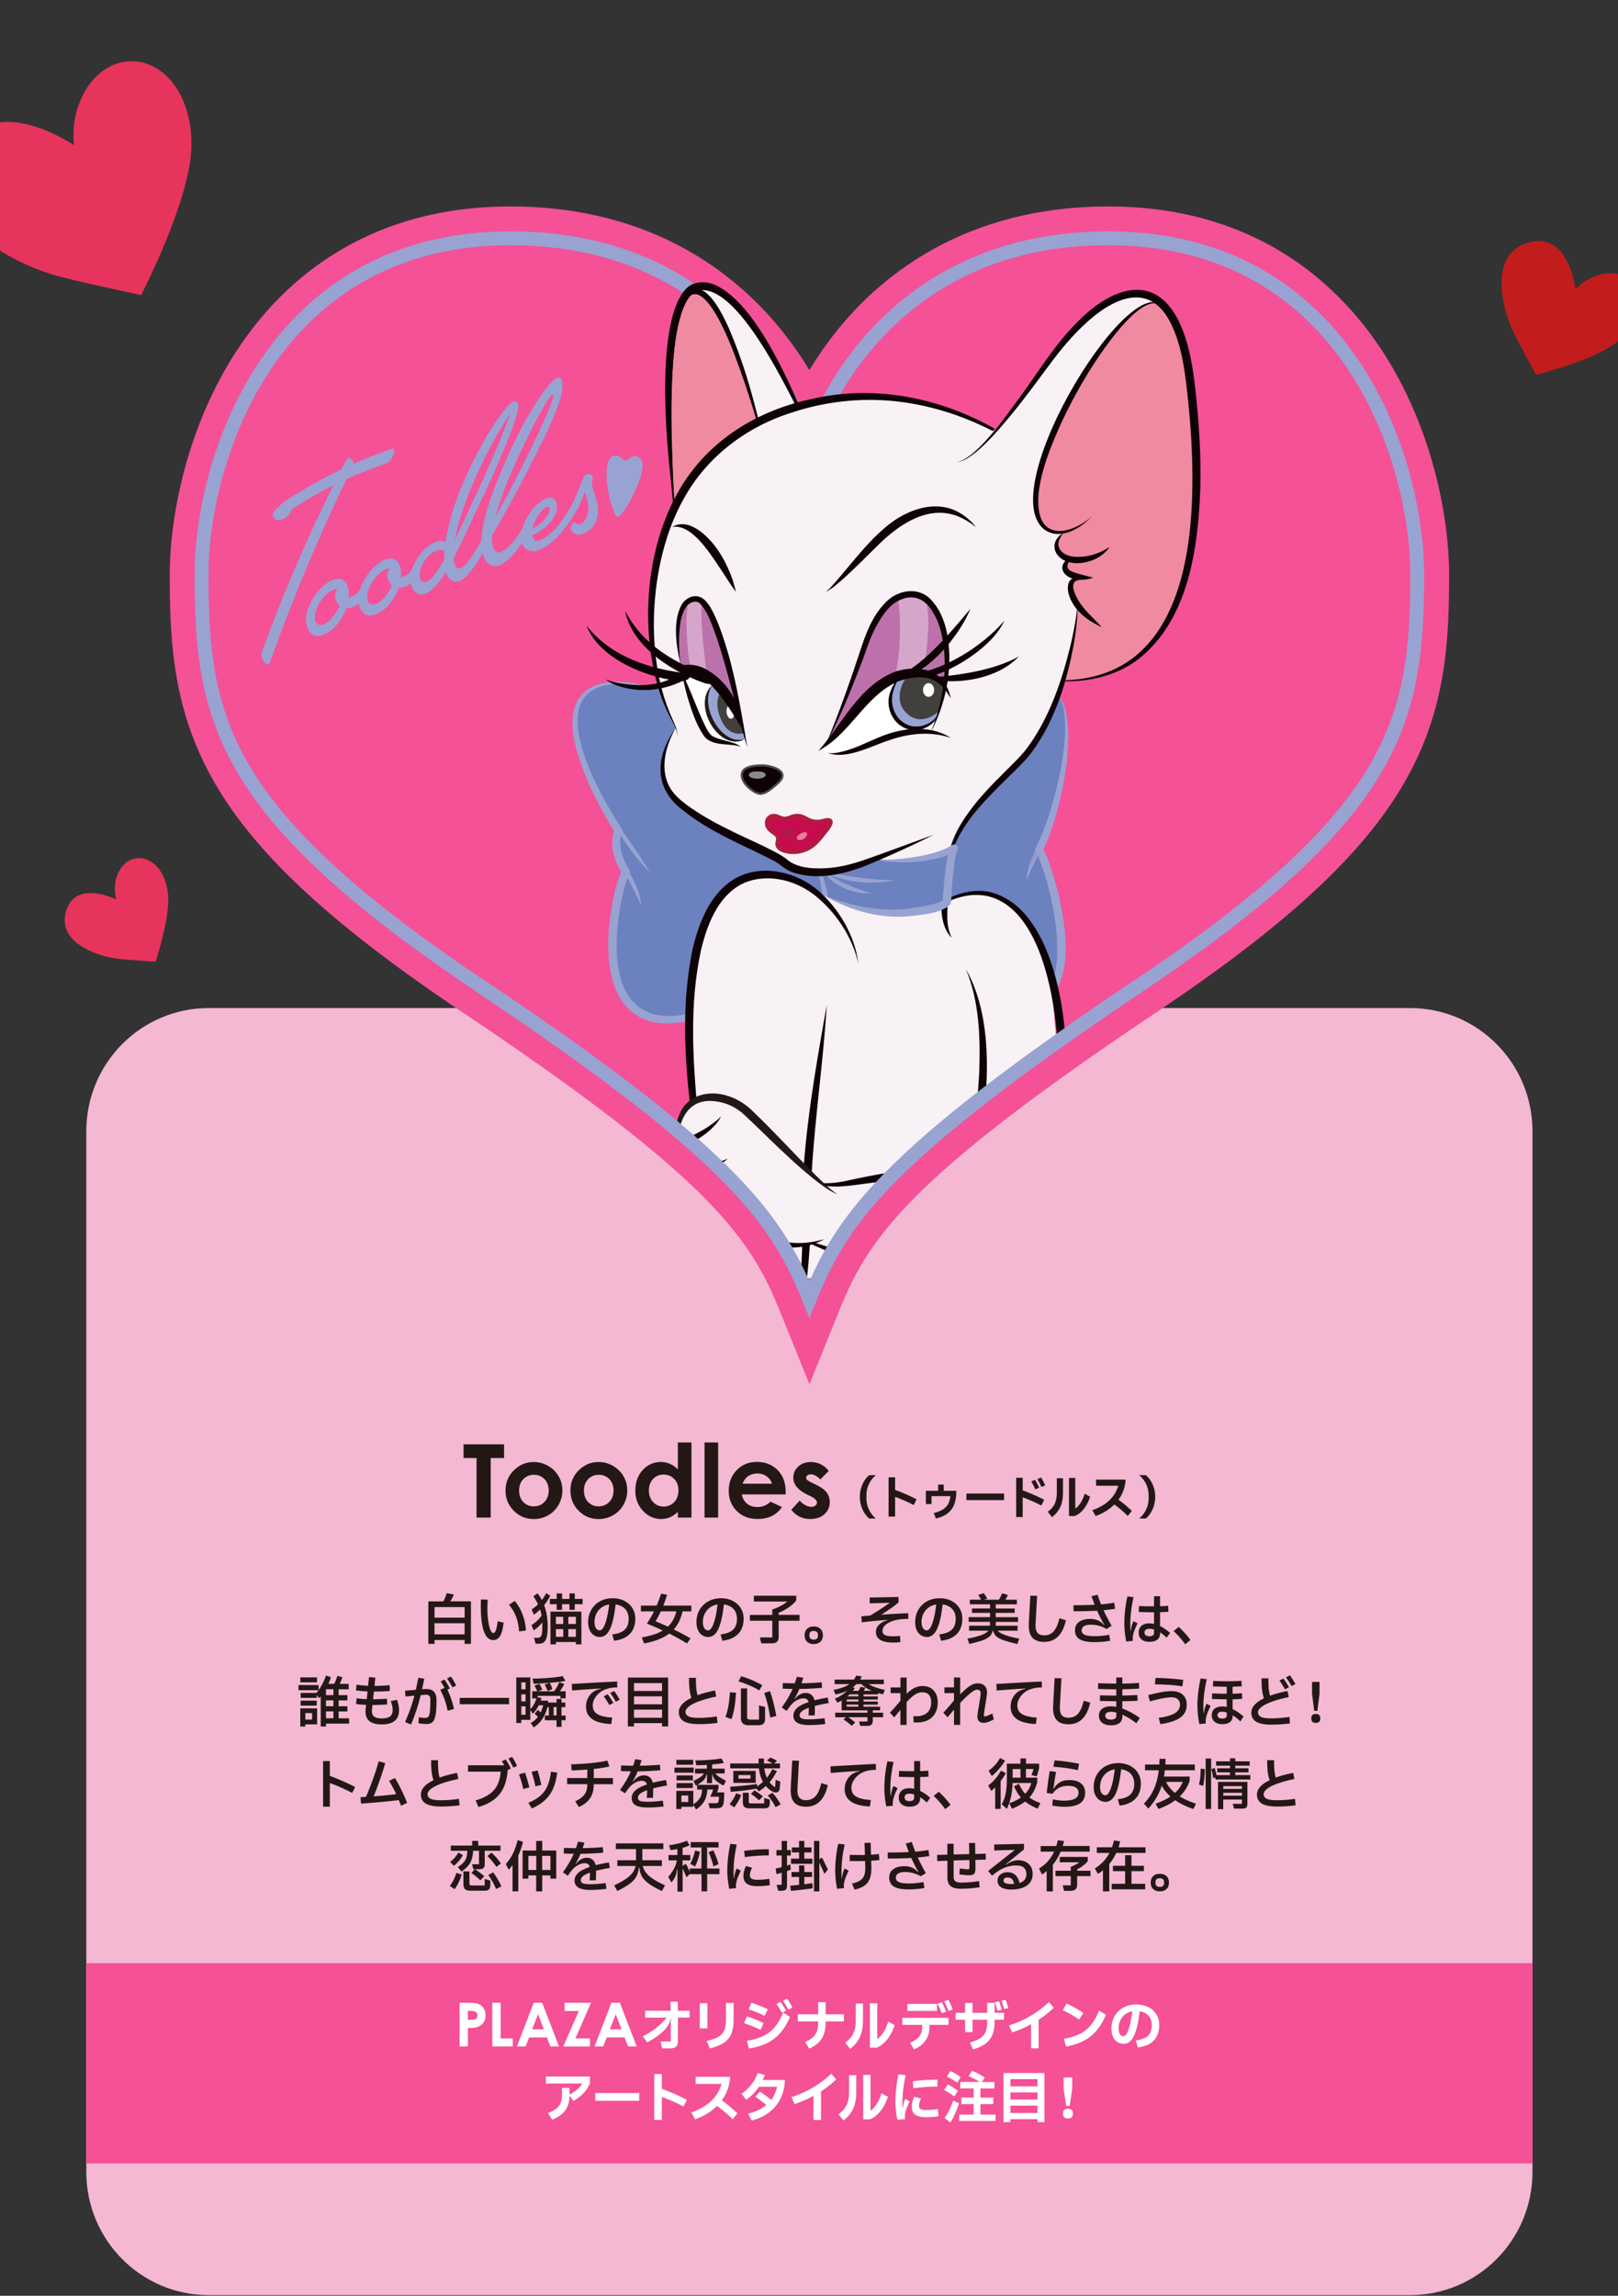
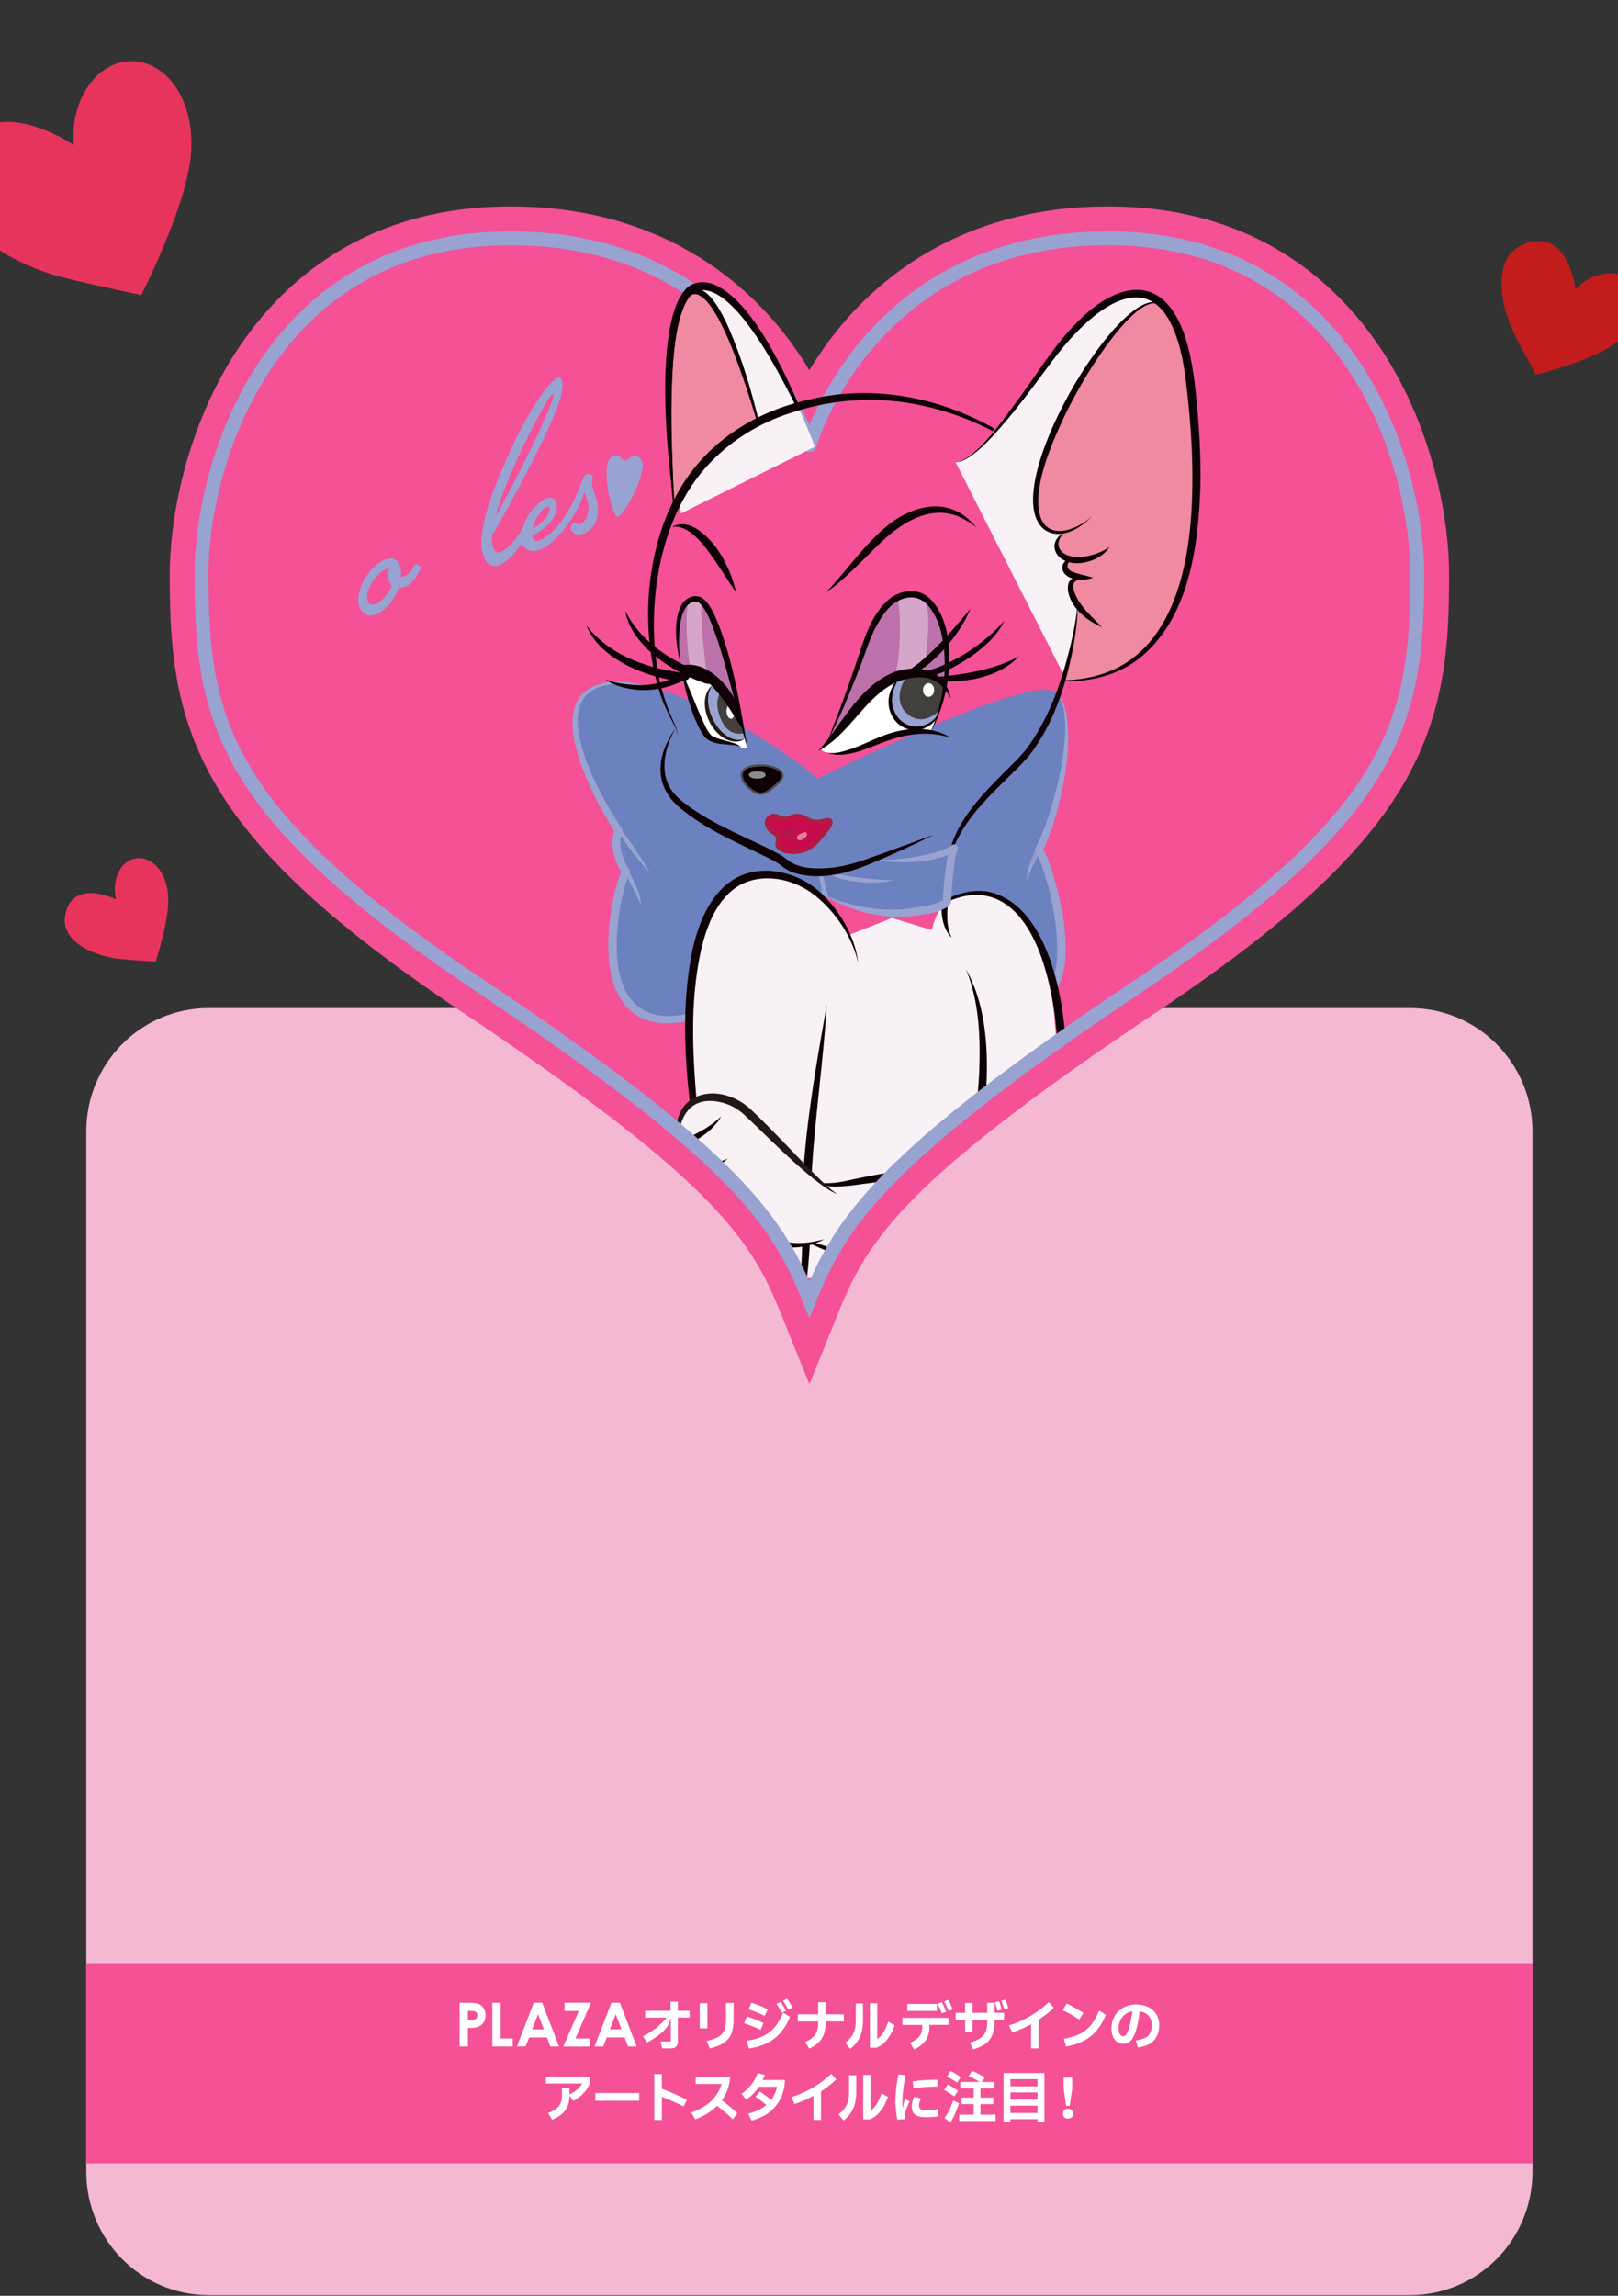
<svg xmlns="http://www.w3.org/2000/svg" width="375" height="532" fill="none">
  <rect width="100%" height="100%" fill="#333333" stroke="none" />
  <path fill="#C31C1D" d="M355.918 86.844s13.561-3.263 19.018-7.72c5.693-4.657 6.404-10.905 3.044-14.049-3.361-3.144-9.37-1.79-12.85 1.99 0 0-1.423-13.133-10.437-10.984-9.726 2.309-6.84 14.964-3.796 21.132 1.582 3.224 5.1 9.59 5.1 9.59z" />
  <path fill="#E7345C" d="M36.058 222.844s3.524-10.406 2.858-15.926c-.665-5.759-4.463-8.857-7.947-7.904-3.446.914-5.09 5.521-4.033 9.413 0 0-9.161-4.567-11.51 2.383-2.545 7.466 6.93 10.842 12.215 11.398 2.74.278 8.378.636 8.378.636zM32.741 68.323S44.003 46.572 44.35 34.29c.387-12.877-7.079-20.954-15.085-20.025-7.984.89-13.16 10.377-12.1 19.393 0 0-18.926-13.068-26.465 1.397-8.112 15.526 11.92 26.19 23.54 29.15 6.074 1.56 18.518 4.178 18.518 4.178z" />
  <path fill="#F4B8D3" d="M326.82 233.598H48.36c-15.663 0-28.36 12.783-28.36 28.552v241.145c0 15.769 12.697 28.553 28.36 28.553h278.46c15.663 0 28.36-12.784 28.36-28.553V262.15c0-15.769-12.697-28.552-28.36-28.552" />
  <path fill="#F45197" d="M319.553 80.107c-9.987-14.718-28.979-32.263-62.688-32.263-31.417 0-50.509 14.417-60.997 26.514a82 82 0 0 0-8.277 11.424 82 82 0 0 0-8.277-11.424c-10.479-12.097-29.58-26.514-60.988-26.514-33.718 0-52.7 17.545-62.688 32.263-12.015 17.7-16.29 39.002-16.29 53.028 0 16.236.837 32.217 10.924 49.163 9.705 16.309 27.314 32.472 57.094 52.401 57.922 38.757 66.663 52.546 73.394 69.164l6.84 16.9 6.84-16.9c6.722-16.618 15.472-30.416 73.394-69.164 29.78-19.929 47.389-36.083 57.094-52.401 10.088-16.946 10.925-32.927 10.925-49.163 0-14.026-4.285-35.328-16.291-53.028z" />
  <path stroke="#98A3D2" stroke-miterlimit="10" stroke-width="3.21" d="M256.864 55.22c-55.421 0-69.264 47.944-69.264 47.944S173.747 55.22 118.335 55.22s-71.62 51.436-71.62 77.914c0 33.928 4.775 55.303 64.744 95.433 59.386 39.731 68.864 54.584 76.132 72.53 7.258-17.946 16.745-32.799 76.131-72.53 59.969-40.121 64.744-61.505 64.744-95.433 0-26.478-16.19-77.914-71.602-77.914Z" />
-   <path fill="#98A3D2" d="M62.224 153.946c-.428.163-1.128-.473-1.456-1.319a2.34 2.34 0 0 1-.09-1.401c4.183-11.743 9.814-25.059 16.59-38.757-3.365 1.692-6.749 3.602-9.696 5.657-.173.91-1.2 1.865-2.228 2.265s-1.856-.082-2.11-.755c-.346-.882 1.827-2.847 3.638-4.038 3.629-2.356 7.958-4.739 12.279-6.84l1.237-2.402c.064-.1.118-.154.21-.182.427-.163 1.073.246 1.3.828.045.118.045.3.045.473a136 136 0 0 1 4.403-1.819 85 85 0 0 1 4.693-1.692c.118-.045.282 0 .337.146.282.727-.965 2.929-1.656 3.201-.245.091-2.074.701-4.439 1.629a101 101 0 0 0-4.984 2.11 443 443 0 0 0-17.8 42.586.51.51 0 0 1-.264.31zM71.174 145.287c-1.328-3.402 2.392-9.505 5.921-10.879 1.856-.718 2.91.018 3.42 1.328.31.791.373 1.674.273 2.692.246 0 .473-.045.746-.145 1.037-.4 1.728-1.301 2.301-2.365.146-.264.218-.327.31-.364.363-.145 1.055.182 1.218.61.037.091.064.254-.082.518-.855 1.592-1.819 3.329-3.492 3.984-.573.227-1.074.309-1.501.273-.974 2.72-2.993 5.257-5.276 6.149-1.819.709-3.11.091-3.847-1.792zm7.113-8.787a2.2 2.2 0 0 0-1.028.155c-1 .391-2.192 1.482-3.184 3.056-.891 1.392-1.391 3.165-.982 4.229.318.819 1.119 1.074 1.91.765.819-.319 1.783-1.183 2.865-2.72.337-.582.673-1.137.855-1.592-.364-.309-.645-.764-.864-1.31-.4-1.037-.2-2.055.428-2.583" />
  <path fill="#98A3D2" d="M83.299 140.566c-1.328-3.402 2.392-9.505 5.921-10.879 1.856-.718 2.91.019 3.42 1.328.31.792.373 1.674.273 2.693.246 0 .473-.046.746-.155 1.037-.4 1.728-1.301 2.301-2.365.146-.264.218-.336.31-.364.363-.145 1.055.182 1.218.61.037.091.064.254-.082.518-.855 1.592-1.819 3.329-3.492 3.984-.573.228-1.074.309-1.501.273-.974 2.72-2.993 5.257-5.276 6.149-1.828.709-3.11.091-3.847-1.792zm7.122-8.787a2.2 2.2 0 0 0-1.028.155c-1 .391-2.192 1.483-3.184 3.056-.89 1.392-1.391 3.166-.982 4.23.319.818 1.119 1.073 1.91.764.819-.319 1.783-1.183 2.856-2.72.337-.582.673-1.137.855-1.592-.364-.309-.645-.764-.864-1.309-.4-1.037-.2-2.056.428-2.584z" />
-   <path fill="#98A3D2" d="M95.46 135.945c-1.391-3.583 1.992-8.995 5.64-10.414.791-.31 1.61-.173 2.165.072.527-3.602 1.701-7.585 2.91-10.787 3.83-10.133 10.551-20.83 12.825-21.721.519-.2.901-.036 1.083.455.827 2.128-6.513 18.246-9.578 24.586-1.583 3.311-3.393 7.477-5.367 11.224.064.609.173 1.155.328 1.555.236.61.7.992 1.273.764 1.765-.682 4.503-5.775 4.93-6.576.146-.264.218-.327.309-.364.364-.145 1.056.182 1.219.61.037.091.064.254-.082.518-.427.792-3.838 7.686-6.567 8.75-1.546.601-2.601-.491-2.992-1.491l-.228-.573c-1.546 2.492-3.183 4.42-4.702 5.011-1.638.637-2.72-.409-3.175-1.6zm7.577-8.059c-.464-.554-1.046-.609-1.919-.263-.946.364-2.02 1.2-2.829 2.537-1.019 1.692-1.21 3.093-.882 3.948.246.637.8.982 1.474.719 1.091-.428 2.564-2.502 4.093-5.13 0-.555.009-1.228.063-1.811m2.438-2.91a329 329 0 0 0 3.92-8.35c2.083-4.448 6.222-13.335 8.832-20.657-3.702 5.321-7.258 12.553-9.905 19.247-1.073 2.729-2.256 6.44-2.856 9.751z" />
  <path fill="#98A3D2" d="M113.995 124.221c-.018 1.127.073 2.073.318 2.71.246.637.81 1.364 1.628 1.046 2.948-1.146 5.503-6.094 5.931-6.885.127-.228.2-.291.291-.328.364-.145 1.055.182 1.219.61.036.091.063.254-.082.518-.428.791-3.848 7.659-7.677 9.141-1.519.592-2.911-.473-3.484-1.937-2.083-5.348 2.038-15.454 5.703-23.74 4.294-9.65 9.378-17.091 11.416-17.882.427-.164.746.127.937.618.973 2.492-1.856 8.914-5.494 16.2-3.293 6.64-6.795 13.207-10.724 19.919zm.846-4.494c3.047-5.384 5.867-10.924 8.605-16.572 2.574-5.34 4.247-9.142 4.766-11.133.072-.273.109-.428.082-.519-.037-.091-.11-.1-.201-.064-.154.055-.309.191-.527.446-.773.891-3.529 5.503-7.586 14.326-2.419 5.212-4.157 9.732-5.139 13.516" />
  <path fill="#98A3D2" d="M121.102 126.113c-1.374-3.53 2.274-9.351 5.621-10.652.91-.354 1.783-.1 2.183.937.982 2.52-1.856 6.113-5.603 7.641.027.163.073.282.109.373.364.946.892 1.118 1.747.791 3.674-1.428 6.912-7.413 7.34-8.204.145-.264.218-.328.309-.364.364-.146 1.055.182 1.219.609.036.091.064.255-.082.519-.427.791-4.202 7.831-9.096 9.732-1.61.628-3.247-.064-3.756-1.373zm2.292-3.657c2.128-.828 4.402-3.711 4.02-4.675-.109-.273-.364-.491-.791-.319-1.001.392-2.756 2.893-3.229 5.003z" />
  <path fill="#98A3D2" d="M135.937 109.913c.573-.228 1.31.118 1.446.482.064.154.037.263.028.336-.646 1.583.272 2.938.927 5.449.564 2.164.473 6.076-3.138 7.485-1.546.601-2.574-.154-2.91-1-.164-.428.336-1.464.764-1.628.091-.037.191-.037.273.073.309.336.7.536 1.182.345 1.092-.427 2.238-2.337 1.765-4.921-.182-1.009-.492-1.701-.774-2.528-.318 1.064-.982 2.692-1.546 3.747-.145.264-.218.328-.309.364-.364.146-1.055-.182-1.219-.609-.055-.155-.064-.255.082-.519.855-1.592 1.437-3.147 2.083-4.73.655-1.655.873-2.155 1.364-2.346zM140.675 108.276c.418-3.611 2.746-2.747 3.31-2.192.164.164.282.382.482.5.337.209.783.073 1.119-.145.337-.219.61-.519.983-.664.946-.392 2.146.4 2.328 1.409.61 3.484-4.52 12.662-5.83 12.598-.701-.036-2.947-6.658-2.383-11.506z" />
  <mask id="a" width="283" height="252" x="46" y="50" maskUnits="userSpaceOnUse" style="mask-type:luminance">
    <path fill="#fff" d="M328.462 133.135c-.9 33.918-4.775 55.302-64.743 95.433-59.387 39.73-68.865 54.584-76.132 72.53-7.259-17.946-16.746-32.8-76.132-72.53-59.969-40.131-64.744-61.506-64.744-95.433 0-26.478 16.19-77.915 71.602-77.915 0 0 37.111.682 51.055 11.725s18.21 20.493 18.21 20.493 26.878-38.749 80.588-36.602c53.711 2.147 60.606 70.11 60.278 82.308z" />
  </mask>
  <g mask="url(#a)">
    <path fill="#6C81BF" d="M189.444 180.442c-5.03-5.03-36.438-26.387-50.8-21.448-14.363 4.939 4.693 33.472 4.693 33.472s-1.864 3.875 1.674 9.514c-2.556 5.458-10.051 39.385 15.172 33.691s31.289-29.861 31.289-29.861l27.242-1.501s4.994 26.087 19.174 27.333 6.185-29.107 2.974-34.81c4.657-9.05 9.605-32.19 3.575-36.465s-54.993 20.084-54.993 20.084z" />
    <path fill="#F8F1F5" d="M224.236 296.949c-2.438-11.633.545-26.55.545-26.55 4.776-14.526 4.567-30.635-.591-45.033 0 0-1.464-4.094-4.275-8.678l-13.207-3.957-15.39 6.076s-13.707 2.165-12.771 20.912c0 0-.973 42.677-.973 56.266l46.653.955z" />
-     <path fill="#F8F1F5" d="m219.917 216.688 2.301 9.887s-27.169-10.451-34.154-12.543c3.847-5.976 4.093-12.006 2.874-11.934-3.811.21-7.213-.463-9.06-2.11-3.092-2.774-17.4-7.431-24.877-14.307-7.485-6.877-.363-16.991-.363-16.991s-6.859-11.525-5.431-29.907c2.956-38.03 30.117-46.225 44.288-46.453 14.162-.218 24.486 1.665 34.518 6.859l19.374 42.959c.71 5.457-4.165 25.286-13.216 34.446s-14.99 12.943-16.536 22.539.282 17.546.282 17.546" />
    <path fill="#98A3D2" d="M218.714 204.299c2.264 8.305 6.076 18.892 13.161 24.159 2.329 1.664 5.43 2.756 8.232 2.192 2.92-.628 4.166-3.62 4.63-6.367 1.218-7.568-1.401-20.047-4.648-27.024l-.228-.427.209-.41c1.41-2.738 2.465-5.721 3.42-8.714 1.801-6.012 3.202-12.252 3.375-18.546-.036-3.02-.018-6.631-2.438-8.805 2.647 2.001 2.92 5.731 3.129 8.796.209 6.422-.946 12.798-2.601 18.983-.855 3.093-1.874 6.149-3.32 9.096l-.018-.837c.827 1.501 1.364 2.992 1.901 4.511 2.456 7.532 5.712 21.376 1.3 28.47-2.046 3.248-6.048 3.711-9.45 2.62-10.297-3.356-14.954-18.028-16.673-27.697zM152.197 159.621c-28.761-6.712-17.3 18.283-8.132 32.345l.255.391c-1.182 2.602-.4 5.658.882 8.086.182.319.683 1.174.855 1.474-1.564 3.556-2.255 7.549-2.774 11.397-1.282 10.869.309 23.849 14.408 21.921 7.95-1.201 15.554-4.794 21.448-10.288 5.594-5.175 9.86-11.842 12.316-19.146-1.983 7.495-6.067 14.453-11.561 19.938-6.567 6.549-17.037 11.77-26.496 11.369-6.977-.391-10.879-5.721-11.934-12.206-.682-3.948-.591-7.932-.118-11.825.536-3.938 1.246-7.813 2.783-11.515l.055.901c-1.874-3.029-3.056-6.931-1.665-10.397l.064.873c-2.356-3.702-4.43-7.513-6.204-11.515-2.565-6.003-6.776-17.027-.154-21.694 4.83-2.937 10.878-1.628 15.954-.118z" />
    <path fill="#F8F1F5" d="M217.876 234.542c-5.703-18.455.518-24.404.518-24.404 2.392-2.228 6.031-3.656 9.296-3.52 7.577.319 12.279 7.568 14.126 14.217 1.064 3.839 2.137 10.042 2.474 14.008 1.037 12.106 1.692 21.384.955 33.509-.391 6.467-1.883 12.943-3.711 18.1 0 0-1.756 6.094-11.152 8.232l-1.073.218c-1.319.246-3.838.328-3.838.328-2.129 0-4.266-.064-6.386-.191 0 0-1.346-22.085-.3-41.141 0 0 1.31-12.188-.9-19.356z" />
    <path fill="#98A3D2" d="M140.719 188.154c3.72 4.394 7.004 9.123 9.932 14.072-4.011-4.13-7.331-8.942-9.932-14.072M143.191 197.859a47.6 47.6 0 0 1 3.402 5.667c.946 1.983 1.956 4.084 1.983 6.331-1.601-4.03-4.248-7.786-5.385-11.998M243.022 191.447c-.491 2.247-1.419 4.339-2.338 6.422-.791 1.828-2.174 4.293-2.683 6.203-.164-2.328.928-4.52 1.783-6.603a56 56 0 0 1 3.229-6.013z" />
    <path fill="#0E0206" d="M221.198 198.115c-.455 2.856-1.137 6.886-1.41 9.715-.237 3.192-.664 6.494.791 9.477-4.284-4.138-2.028-14.544.619-19.192M223.869 224.574c7.013 12.407 5.021 30.189 2.738 43.742-1.355 9.487-1.992 19.128-1.656 28.724h-1.091c-.882-9.805-.209-20.329.873-29.006.637-4.211 1.437-9.441 1.792-13.662.164-1.537.3-3.92.409-5.476.319-8.177.1-16.654-3.065-24.322" />
    <path fill="#0E0206" d="M220.207 207.993c2.747-1.265 5.721-1.874 8.841-1.374 11.479 2.429 15.836 18.019 17.264 28.115 1.556 11.361 1.31 22.949-.473 34.264-.709 3.92-1.373 9.66-2.538 13.453-.664 2.201-1.682 4.275-2.928 6.194 1.055-2.019 1.873-4.148 2.374-6.34.946-4.429 1.164-9.005 1.764-13.498.837-6.731 1.037-13.544.919-20.311-.246-8.977-1.083-18.064-4.039-26.578-4.52-12.734-12.161-16.954-21.129-13.234-2.993 1.237-3.575.928-.037-.691z" />
    <path fill="#F8F1F5" d="M157.826 118.99c-.928-6.767-7.659-49.381 4.102-52.637s26.942 37.165 26.942 37.165" />
    <path fill="#EF8AA0" d="M156.356 117.198c-1.273-9.296-4.157-46.461 3.829-49.563 7.986-3.101 15.354 29.598 15.354 29.598s-15.972 8.505-19.192 19.974z" />
    <path fill="#F8F1F5" d="M221.48 107.12c4.967 0 16.236-17.019 22.958-25.387 7.113-8.86 14.29-16.99 23.658-11.833 8.769 4.82 12.671 40.376 5.312 62.57-7.604 22.948-8.195 21.566-26.177 25.295" />
    <path fill="#fff" d="M173.265 173.247c-.673-1.11-6.322-34.464-11.906-34.464s-4.239 10.415-3.639 14.936c0 0 1.847 9.523 5.449 15.499.891 1.482 2.41 2.465 4.32 2.874 1.474.309 3.648.5 4.193 1.046.546.546 1.583.109 1.583.109M192.327 170.245c2.602-6.112 5.212-12.234 7.377-18.519.846-2.447 1.628-4.93 2.884-7.186 1.264-2.256 3.019-4.984 5.384-6.039 2.365-1.056 5.33-.956 7.331.682 1.137.928 1.911 2.929 2.502 4.266 1.692 3.838 3.829 12.879-1.701 25.204l-.4.828s-4.112-.973-7.322.755-10.361 3.984-12.253 4.193-6.685.255-5.53-1.201c1.155-1.464 1.719-3.001 1.719-3.001z" />
    <path fill="#6C81BF" d="M190.953 207.484s9.387 4.939 18.929 4.038 9.587-2.674 9.587-2.674.573-10.733 1.728-12.325c-3.82 2.493-13.58 3.566-18.464 2.584 0 0-8.15 2.892-12.48 2.892-.155 1.847.7 5.485.7 5.485" />
    <path fill="#BC71AB" d="M240.725 196.668a17 17 0 0 0-2.037 4.202z" />
    <path fill="#98A3D2" d="M208.092 157.12c-1.119 1.646-3.084 6.767 0 9.851 3.083 3.083 7.477 1.255 8.732 0 .646-1.901 2.174-7.168 2.174-7.168s-1.792-3.283-5.112-3.511c-3.32-.227-5.785.819-5.785.819z" />
    <path fill="#42403D" d="M210.513 156.565c-1.119.819-3.62 5.485-.537 8.568 3.084 3.084 6.458.81 7.714-.445.645-1.901 1.218-5.176 1.218-5.176s-3.21-4.366-8.386-2.938z" />
    <path fill="#BC71AB" d="M211.347 137.71c3.738 0 10.315 4.793 7.549 21.793-1.864-3.156-5.794-3.947-10.314-2.392-8.068 2.775-17.109 15.263-17.109 15.263s6.485-13.698 7.176-16.363c.692-2.656 5.321-18.301 12.698-18.301" />
    <path fill="#D5A6CA" d="M207.973 138.511c.937 2.328.928 16.126-1.082 19.264 3.847-2.628 6.985-1.473 6.985-1.473s2.502-12.798.482-17.728c-3.211-2.365-6.385-.054-6.385-.054z" />
    <path fill="#EF8AA0" d="M268.496 70.31c-5.375-2.293-19.856 16.444-26.05 34.745-2.984 11.879-4.257 17.464 3.92 18.483-1.983 1.983-1.455 5.275.937 5.867-.746 1.491-.073 3.438 4.111 4.402-2.91.373-5.53 1.646-1.491 6.276-.992 7.058-1.192 9.305-3.384 17.61 7.868 0 19.046-.646 26.141-18.601 5.449-13.799 4.976-25.523 4.021-43.97-1.347-11.05-3.884-24.376-8.196-24.813z" />
    <path fill="#BC71AB" d="M161.364 138.783c1.774 0 8.032 12.889 10.351 27.715-3.747-5.758-10.487-11.615-14.116-12.77-.719-7.359-.992-14.936 3.765-14.936z" />
    <path fill="#D5A6CA" d="M159.565 139.811c-.919 2.065-.246 12.443.428 14.39 2.692 2.092 3.974 3.238 3.974 3.238s-2.028-14.672-1.246-17.655c-2.128-2.129-3.147.027-3.147.027z" />
    <path fill="#98A3D2" d="M165.549 158.693c-1.083.391-2.611 1.638-1.383 6.568s6.213 7.986 8.514 5.694c-.4-2.738-.964-4.448-.964-4.448l-6.158-7.805z" />
    <path fill="#42403D" d="M167.196 160.385c-.782.546-1.637 2.901 0 6.54 1.874 4.184 5.303 2.928 5.303 2.928l-.792-3.701z" />
    <path fill="#0E0206" d="M156.355 117.198c-1.819-10.796-4.885-42.231 2.601-50.227 1.719-1.883 4.694-1.9 6.849-.91 8.114 3.703 14.817 17.756 18.447 25.687.373.837.727 1.683 1.091 2.529 0 .436-.7.19-.7.19-.391-.781-.782-1.564-1.174-2.337-3.192-6.103-13.989-27.56-22.202-24.622-7.896 4.384-5.476 40.558-4.903 49.709z" />
    <path fill="#0E0206" d="M156.355 120.209c-1.446-14.08-2.711-28.351-1.11-42.486.528-3.62 1.883-12.78 7.368-10.533 1.482.755 2.528 2.11 3.42 3.42 1.146 1.737 2.055 3.575 2.892 5.44 3.066 7.094 5.267 14.534 7.068 22.038.173.874-.264.564-.346.291-1.628-5.493-3.402-10.942-5.448-16.29-3.675-9.678-10.788-23.55-13.635-4.184-1.664 14.035-.718 28.206-.209 42.304M221.48 107.121c4.712-.455 12.071-11.325 14.981-15.2 4.303-5.894 8.086-12.206 13.326-17.373 7.404-7.585 17.727-11.888 23.485.01 2.392 5.048 3.229 10.705 3.829 16.154.792 7.258 1.256 14.571 1.11 21.893-.455 14.071-2.629 31.072-14.535 40.258-5.057 3.802-11.397 5.203-17.628 4.994-.173.018-.227-.091.491-.209 2.356-.064 4.694-.337 6.959-.901 19.137-4.648 22.685-27.369 22.848-44.187.1-7.222-.382-14.453-1.191-21.64-.573-5.302-1.319-10.696-3.584-15.553-5.066-10.797-14.053-6.14-20.702.273-2.583 2.474-4.912 5.24-7.077 8.123-4.338 5.83-8.613 11.77-13.552 17.127-1.246 1.337-2.529 2.638-3.939 3.802-1.41 1.091-2.965 2.356-4.821 2.41z" />
    <path fill="#0E0206" d="M270.208 72.02c-3.493-6.158-11.925 5.584-14.135 8.559-3.747 5.257-7.004 10.878-9.769 16.709-2.729 5.967-7.349 16.454-5.048 22.83 2.138 5.23 8.777 2.429 11.797-.5-2.601 2.892-7.458 5.767-11.124 3.002-11.852-9.742 21.948-63.716 28.288-50.582z" />
    <path fill="#0E0206" d="M246.368 123.538c-.4.655-.837 1.301-.992 1.956-.463 2.11 1.638 3.411 3.593 3.511 2.893.246 5.731-.646 8.214-2.256-.873 1.274-2.165 2.283-3.629 2.92-2.202.946-4.93 1.255-7.15.073-2.674-1.592-2.683-4.612-.036-6.213zM255.342 145.314c-3.338-1.482-6.603-3.956-7.659-7.64-.291-1.119-.4-2.838.801-3.584 1.091-.618 2.274-.227 3.402-.209-.673.3-1.437.355-2.065.573-2.101.536-.646 3.338.045 4.584 1.392 2.401 3.584 4.202 5.476 6.267z" />
    <path fill="#0E0206" d="M248.431 129.214c-.973 1.228-1.746 2.438.091 3.265 1.556.61 3.166.91 4.821 1.374-1.955.8-5.294.773-6.694-1.046-1.146-1.592.136-3.238 1.792-3.593zM219.652 203.28c-.864-9.496 6.03-17.218 12.288-23.467 1.819-1.892 4.594-4.411 6.122-6.494 5.284-7.149 8.195-15.963 10.242-24.595.636-2.929 1.255-5.885 1.382-8.896.155 3.02-.273 6.04-.746 9.023-1.601 8.923-4.329 17.937-9.732 25.341-1.556 2.192-4.357 4.721-6.258 6.64-6.258 6.167-13.107 13.107-13.307 22.458zM157.72 153.719c-1.046-3.975-1.82-9.869.272-13.599.637-1.118 1.938-1.983 3.266-1.973 2.51.027 3.875 3.465 4.784 5.366 3.466 8.432 5.076 17.473 6.613 26.396.173.928.345 2.429.609 3.338-.436-1.055-.691-2.165-1-3.247-2.02-7.431-3.857-15.536-6.358-22.794-.946-2.556-1.792-5.248-3.584-7.249-1.019-1.092-2.638-.328-3.365.791-1.156 1.774-1.401 4.129-1.529 6.24a35.5 35.5 0 0 0 .301 6.731zM158.117 156.02c1.747 3.52 3.102 7.376 4.73 10.942.582 1.191 1.146 2.638 2.083 3.502 1.219.736 2.61 1 4.011 1.391.937.291 2.065.51 2.738 1.292-.427-.282-.91-.364-1.392-.437-2.428-.364-5.785-.018-7.285-2.41-1.701-2.574-2.656-5.503-3.548-8.405a48 48 0 0 1-1.337-5.866zM189.664 174.002c5.667-6.376 9.451-15.145 17.873-18.365 3.457-1.1 7.732-1.155 10.479 1.51 1.3 1.274 1.946 2.975 2.365 4.675-.892-1.382-1.792-2.819-3.166-3.711-2.61-1.755-6.076-1.237-8.886-.273-7.805 3.248-11.234 12.307-18.665 16.155z" />
    <path fill="#0E0206" d="M191.473 172.373c3.129-7.513 5.812-15.172 8.341-22.903 1.309-3.912 3.101-7.968 6.348-10.706 2.947-2.283 7.204-2.592 9.787.391 2.875 3.174 3.821 7.586 4.039 11.743.327 6.585-1.301 13.189-4.348 18.983 2.465-5.958 3.729-12.462 3.193-18.901-.309-3.175-.901-6.368-2.556-9.014-2.201-3.875-5.603-4.585-9.214-2.047-1.828 1.446-3.047 3.529-4.175 5.567-1.474 2.838-2.365 6.003-3.547 8.995-2.329 6.085-4.839 12.116-7.859 17.892z" />
    <path fill="#0E0206" d="M210.781 155.428c.464-.346-.336.018.31-.418 5.02-3.366 10.396-9.824 13.807-13.926-2.356 5.812-7.795 11.934-11.879 14.344zM214.422 155.62c7.477-2.102 14.408-7.15 18.356-11.798-2.492 5.594-10.633 10.87-16.318 12.707-.737.237-2.62-.746-2.038-.909M216.977 156.874c5.885-.482 13.68-1.673 19.164-4.757-4.429 4.703-12.079 6.176-18.046 5.649zM191.766 174.465c1.228.236 2.428-.055 3.611-.337 3.611-.918 6.74-2.783 10.305-4.011 4.712-1.61 10.388-1.892 14.699.882-4.684-1.592-9.651-1.073-14.226.51-4.266 1.364-9.878 4.584-14.389 2.956M191.418 137.1c.746-.491 1.301-1.219 1.892-1.874 4.184-4.72 7.895-9.932 12.916-13.853 4.375-3.356 10.615-5.539 15.808-2.747a13.4 13.4 0 0 1 4.175 3.521c-1.428-1.101-2.938-2.056-4.566-2.638-6.831-2.465-13.507 2.228-18.182 6.867-2.556 2.492-5.057 5.066-7.723 7.477-1.191 1.037-2.355 2.128-3.702 2.965-.2.137-.4.209-.618.282M155.783 122.128c3.683-2.247 7.931 1.765 10.023 4.548 1.728 2.301 3.038 4.966 3.984 7.677.282.918.564 1.837.755 2.783-1.146-1.528-2.128-3.138-3.165-4.721-2.356-3.392-6.831-11.178-11.607-10.287z" />
    <path fill="#231815" d="M165.205 158.693c-3.048 3.748.682 11.825 5.211 12.68.683.1 1.619.236 2.129-.328-.382.746-1.437.792-2.183.81-5.358-.182-9.587-9.578-5.157-13.162" />
    <path fill="#0E0206" d="M208.544 156.646c-.864 1.592-1.674 3.348-1.801 5.158-.136 2.665 1.292 5.33 3.857 6.258 2.437.9 5.748-.31 6.849-2.711-.673 2.929-4.439 4.512-7.168 3.584-2.974-.973-4.702-4.13-4.302-7.168.291-1.973 1.31-3.656 2.565-5.111z" />
    <path fill="#98A3D2" d="M190.956 207.483c6.485 2.502 13.443 4.039 20.365 2.975 1.71-.255 3.438-.51 5.039-.964.755-.228 1.647-.492 2.201-.983.019-.009.019-.054-.036.109 0 .028-.009.019-.027.146v.018-.109c.145-2.374.355-4.766.646-7.131.318-1.874.4-3.82 1.364-5.521l1.155 1.21c-4.802 2.737-13.644 3.219-18.928 1.864 3.129.309 6.276-.027 9.359-.509 2.929-.537 6.14-1.201 8.632-2.784.71-.482 1.619.355 1.21 1.101-.082.155-.136.246-.218.491-.419 1.401-.546 2.893-.719 4.357-.273 2.356-.427 4.794-.573 7.177-.091.609-.437.909-.809 1.219-2.429 1.537-5.376 1.737-8.105 2.092-7.122.864-14.444-1.165-20.574-4.767z" />
    <path fill="#98A3D2" d="M188.945 201.152c5.994 1.874 12.161 2.756 18.437 2.793-6.176 1.346-12.952.354-18.437-2.793" />
-     <path fill="#98A3D2" d="M190.633 201.68c3.393 2.556 7.24 4.175 11.315 5.303-4.284.263-8.878-1.72-11.315-5.303" />
    <path fill="#fff" d="M215.213 161.486c.714 0 1.292-.712 1.292-1.592 0-.879-.578-1.591-1.292-1.591-.713 0-1.291.712-1.291 1.591 0 .88.578 1.592 1.291 1.592M169.463 166.557c.494-.053.819-.805.725-1.679s-.572-1.539-1.066-1.486-.819.805-.725 1.679.571 1.539 1.066 1.486" />
    <path fill="#98A3D2" d="M190.536 202.353c.382 1.319 1.246 4.202 1.373 5.594-.618-.246-.909-.264-1.282-.446-.146-1.401-.773-4.612-1.092-5.239.373-.064.564-.027 1.001.082z" />
    <path fill="#0E0206" d="M156.55 168.816c-2.446 4.275-3.865 10.133-.809 14.426.973 1.365 2.292 2.429 3.629 3.42 2.765 2.001 5.767 3.721 8.868 5.249 3.857 1.983 7.932 3.656 11.798 5.73.982.509 1.955 1.182 2.819 1.892 2.538 1.719 5.822 1.801 8.823 1.637 3.438-.218 6.695-1.182 9.942-2.365 3.42-1.182 11.279-4.102 14.762-5.357a228 228 0 0 1-14.307 6.567c-5.685 2.438-12.325 4.175-18.419 2.11a9 9 0 0 1-2.52-1.491c-.627-.501-1.319-.901-2.037-1.283-6.959-3.593-14.363-6.449-20.666-11.479-6.985-5.103-6.594-12.479-1.892-19.047z" />
    <path fill="#0E0206" d="M230.082 99.88c-7.241-3.739-15.127-6.194-23.258-6.968-7.859-.736-15.836.21-23.304 2.693-10.469 3.247-19.765 10.287-25.049 19.974-7.823 13.762-9.351 35.929-2.875 50.464.601 1.455 1.465 2.928 1.456 4.548-.1-1.62-1.056-2.984-1.747-4.412-.727-1.428-1.401-2.892-1.965-4.402-5.093-14.599-3.993-33.482 3.475-47.126 6.367-11.833 17.873-19.264 30.835-22.084 14.544-3.53 29.998-.564 42.887 6.785-.119.3-.292.337-.464.51z" />
    <path fill="#0E0206" d="M157.857 157.957c-9.096 4.23-16.745.391-17.427-.491 1.792.709 3.547.982 5.303 1.164 3.865.428 7.649-.091 11.069-1.956 1.255-.682 2.374.664 1.055 1.283" />
    <path fill="#0E0206" d="M157.202 157.857c-9.741-1.4-18.746-6.23-21.257-12.888 5.913 7.604 15.299 9.996 22.112 10.924 3.311.455 1.401 2.219-.855 1.964" />
    <path fill="#0E0206" d="M163.295 158.303c-9.286-3.238-17.191-9.696-18.373-16.718 4.339 8.595 13.089 12.734 19.592 14.953 3.166 1.074.946 2.447-1.219 1.765" />
    <path fill="#0E0206" d="M172.325 169.345c-3.392-5.34-8.259-14.317-15.263-14.69 1.811-.992 4.139-.691 5.976.136 5.44 2.602 8.914 8.669 9.287 14.554M180.16 181.624c-1.246 1.073-2.601 2.338-3.938 2.338s-4.312-2.274-4.312-4.312c0-2.037 2.938-2.283 4.757-2.283s7.004 1.219 3.493 4.257" />
    <path fill="#4E4C4C" d="M176.221 184.198c-1.392 0-4.557-2.338-4.557-4.557 0-1.683 1.683-2.529 5.003-2.529 1.082 0 4.238.501 4.839 2.092.291.792-.1 1.665-1.183 2.593l-.245.209c-1.237 1.073-2.511 2.183-3.857 2.183zm.446-6.595c-2.993 0-4.512.683-4.512 2.038 0 1.892 2.893 4.066 4.066 4.066s2.365-1.046 3.538-2.065l.246-.209c.909-.782 1.264-1.474 1.046-2.056-.437-1.164-3.084-1.774-4.375-1.774z" />
    <path fill="#C80B4D" d="M180.266 193.804c-.473-.701-1.337-1.046-1.91-1.674-.537-.591-.773-1.519-.391-2.219a1.57 1.57 0 0 1 1.237-.81c.891-.073 1.683.601 2.565.655.791.046 1.528-.409 2.301-.582a3.48 3.48 0 0 1 1.974.155c.509.2.964.509 1.465.736a4.6 4.6 0 0 0 3.101.246c.955-.255 3.275-.891.846 2.156-.919 1.146-1.783 2.355-2.901 3.292-1.865 1.556-4.548 2.074-6.859 1.319-.645-.209-1.337-.609-1.464-1.282-.109-.564.364-1.528.036-2.001z" />
    <path fill="#AF1C40" d="M183.868 197.906a7.5 7.5 0 0 1-2.329-.364c-1.019-.336-1.655-.918-1.801-1.655-.064-.327 0-.682.064-1.028.045-.254.127-.673.045-.782-.218-.327-.564-.573-.928-.837-.318-.227-.655-.473-.936-.782-.728-.801-.919-1.947-.464-2.783a2.09 2.09 0 0 1 1.628-1.074c.6-.054 1.137.164 1.619.355.355.146.691.282 1.019.3.409.027.827-.127 1.273-.291.282-.1.582-.209.891-.282a3.9 3.9 0 0 1 2.256.182c.318.127.61.282.892.437.2.109.4.218.6.309a4.2 4.2 0 0 0 2.765.218c.773-.209 1.928-.518 2.392.182.364.564.055 1.383-1.037 2.756-.163.2-.318.4-.482.61-.755.955-1.528 1.946-2.492 2.756-1.383 1.155-3.193 1.773-4.994 1.773zm-3.202-4.384c.3.446.2 1.01.109 1.51-.046.246-.1.528-.073.673.091.491.755.782 1.137.901 2.147.7 4.657.218 6.385-1.228.892-.737 1.601-1.647 2.356-2.611l.482-.618c.81-1.019.946-1.456.964-1.592-.181-.046-.618.027-1.3.209a5.12 5.12 0 0 1-3.429-.273c-.228-.1-.446-.227-.673-.345a7 7 0 0 0-.774-.382 3 3 0 0 0-1.691-.137c-.255.055-.501.146-.774.246-.518.191-1.055.382-1.664.345-.482-.027-.91-.2-1.328-.363-.409-.164-.801-.328-1.173-.292a1.08 1.08 0 0 0-.846.555c-.291.537-.055 1.246.327 1.665.218.236.491.436.782.646.419.3.846.609 1.165 1.082z" />
    <path fill="#E0829A" d="M184.685 194.049c.046-.228.218-.4.391-.546.373-.3.81-.518 1.265-.637.154-.036.327-.063.463 0 .191.091.273.346.237.555s-.173.391-.318.555c-.228.255-.492.491-.81.619-.409.163-1.364.145-1.228-.537z" />
    <path fill="#AF1A44" d="M182.806 192.565c.555-.036 1.11-.064 1.656-.1-.519.446-1.046.891-1.592 1.31-.055.036-.1.081-.164.091-.1.018-.191-.046-.264-.1-.282-.191-1.264-.637-1.064-.992.164-.282 1.146-.2 1.428-.218z" />
    <path fill="#AE194A" d="M182.668 194.121a.65.65 0 0 1-.373-.145c-.055-.037-.137-.082-.228-.137-.473-.273-.864-.518-.955-.837a.42.42 0 0 1 .046-.345c.182-.319.746-.346 1.401-.346h.227l1.655-.1c.1 0 .2.055.246.155.036.1.009.209-.064.272-.518.446-1.055.892-1.601 1.319-.063.046-.154.119-.282.137h-.072zm-.21-1.31c-.272 0-.773.009-.882.109.046.11.564.401.737.501.109.063.2.118.264.154.054.037.082.055.1.055l.045-.046c.346-.272.692-.554 1.028-.836l-.928.054h-.354z" />
    <path fill="#8A8A8A" d="M177.463 179.604c0 .464-.873.837-1.946.837s-1.947-.373-1.947-.837c0-.627.874-.836 1.947-.836s1.946.181 1.946.836" />
    <path fill="#F8F1F5" d="m186.353 288.49.864-16.7 2.128-25.177c.373-4.403.755-8.842 2.11-13.044l7.441-10.451c-1.01-6.503-4.921-12.37-10.133-16.381-3.72-2.866-8.468-4.912-13.071-3.939-4.647.982-8.577 4.175-11.005 8.177-1.583 2.602-2.602 4.912-3.539 8.405-1.446 5.439-1.71 11.406-1.792 17-.091 6.039.301 12.097 1.41 18.046 0 0 1.765 11.042 2.92 16.318l-1.119 8.05a57 57 0 0 0-.709 12.461 83 83 0 0 0 .4 4.739h24.204c.1-2.502.082-5.003-.109-7.504" />
    <path fill="#0E0206" d="M198.894 223.11c-1.391-6.076-5.239-11.806-10.069-15.654-4.73-3.738-11.606-5.293-17.109-2.492-5.457 2.984-7.877 9.442-9.259 15.263-2.711 12.398-1.892 25.368-.728 37.948.4 4.357 1.11 8.768 1.555 13.134.61 8.441-1.764 16.764-.891 25.195l-.6.055c-.774-6.385.081-12.871.436-19.229.137-3.174-.054-6.312-.637-9.45-2.437-15.863-4.356-32.19-1.036-48.09 1.5-6.294 4.247-13.243 10.296-16.481 6.094-3.102 13.844-1.228 18.828 3.101 4.748 4.139 8.468 10.442 9.223 16.7z" />
    <path fill="#0E0206" d="M191.62 232.979c-.746 11.943-2.528 24.686-3.356 36.61-.228 3.475-.428 6.95-.455 10.424 0 1.537.073 3.748.018 5.267a141 141 0 0 1-.846 11.278h-1.473c.345-4.62.536-9.25.445-13.889-.063-2.574-.072-5.403.055-7.959.664-13.871 3.165-28.069 5.603-41.74z" />
    <path fill="#F8F1F5" d="M236.331 275.493a27.7 27.7 0 0 0-10.906-3.648c-11.706-1.328-20.511 2.347-33.181 2.738 0 0-.519 0-1.31-.009-.764-.445-5.076-4.32-6.44-5.63-3.256-3.12-6.294-5.43-9.214-8.841-1.701-1.992-3.711-3.793-6.112-4.857-4.366-1.938-9.26-.592-11.461 4.129-1.274 2.738-.746 6.858-.746 6.858-1.273.928-2.447 1.956-3.429 3.202 0 0 0 .018-.018.027-.664-.072-1.319-.145-1.947-.2-1.028-.1-2.474-.091-3.493.1l-3.074-.109 2.138 2.156c.509 1.937 3.774 3.838 5.621 4.63 3.984 1.71 5.985 1.519 10.114 1.564l2.283 1.865c3.093 3.274 6.886 5.257 11.052 6.985 2.456 1.019 5.066 2.147 7.722 2.183 1.201.009 4.384-.527 4.384-.527a99.1 99.1 0 0 0 37.129 7.131s2.52-.082 3.839-.328l1.073-.218c9.396-2.146 11.151-8.232 11.151-8.232.81-2.264 1.21-4.939 1.82-7.604l-7.004-3.365z" />
    <path fill="#0E0206" d="M237.124 275.92c-1.782-1.182-3.556-2.383-5.512-3.056-3.947-1.383-8.231-1.101-12.361-.81-6.094.482-12.843 1.492-18.946 2.265-2.92.4-6.013.873-8.96.501-.4-.246-.837-.364-1.146-.674 2.256.146 4.512-.154 6.722-.673a172 172 0 0 1 15.799-2.719c6.313-.582 13.271-1.51 19.274 1.237 1.992.991 3.63 2.428 5.14 3.938z" />
    <path fill="#231815" d="M194.165 276.784c-2.156-.864-3.984-2.365-5.803-3.775-3.584-2.901-6.922-6.085-10.242-9.277-1.646-1.592-3.274-3.211-4.948-4.757-1.519-1.556-3.311-2.756-5.403-3.366-8.186-2.292-10.869 3.83-10.697 10.806 0 .264-.063.4-.1.191-.882-4.357-.427-10.005 3.993-12.261 4.576-2.274 10.17-.246 13.553 3.211 5.021 4.784 9.596 9.869 14.49 14.744 1.637 1.592 3.229 3.256 5.166 4.493z" />
    <path fill="#0E0206" d="M153.141 269.171c1.128-2.156 3.256-3.829 5.366-4.994 2.247-1.209 4.612-2.255 6.658-3.811.682-.509 1.374-1.009 1.929-1.682-.319.827-.91 1.519-1.501 2.164-1.756 1.956-4.084 3.302-6.349 4.585-1.792 1.037-3.52 2.192-4.885 3.665-.491.3-.909.228-1.218.064z" />
    <path fill="#0E0206" d="M168.636 268.453c-1.237 1.582-3.511 1.619-5.348 1.782-4.693.51-9.296-.9-13.944-.891-.9.036-1.91 0-1.473-.209 3.101-1.319 6.676-.692 9.896-.437 1.864.246 3.656.255 5.521.355 1.801.036 3.729.418 5.348-.6" />
    <path fill="#0E0206" d="M150.061 272.264c-1.737.536-3.62-.391-4.72-1.747a8 8 0 0 1-.655-.9c-.109-.137-.1-.491.018-.619.109-.145.182-.173.255-.218 1.41-.673 7.304.146 6.067 2.501.527-1.937-4.476-1.901-5.612-1.646.045-.018.172-.182.154-.309 0-.1-.027-.155-.054-.209.991 1.673 2.474 3.019 4.547 3.138z" />
    <path fill="#0E0206" d="M147.204 271.791c.828 1.137 2.62 2.019 3.593 2.555 3.566 1.738 7.54 2.738 11.515 2.638a20 20 0 0 1 3.138.055c1.028.154 2.138.327 2.984.964-.482-.191-.992-.237-1.492-.273-1.528-.082-3.002.137-4.521.373-3.174.464-6.412-.1-9.368-1.292-1.801-.691-6.267-3.229-6.404-5.612-.018-.263.246.164.555.592" />
    <path fill="#0E0206" d="M161.938 277.23c2.492 1.064 4.52 3.038 6.785 4.493 5.357 3.757 11.652 6.958 18.373 6.222 1.328-.137 2.638-.437 3.957-.783a16.6 16.6 0 0 1-3.838 1.492c-6.94 1.665-13.944-1.655-19.183-6.021a54 54 0 0 1-3.066-2.72c-.864-.791-2.037-2.083-3.028-2.692z" />
    <path fill="#0E0206" d="M188.711 287.945c8.687 2.819 17.582 4.766 26.66 5.775 7.531.755 16.199 1.619 22.585-3.247 2.028-1.601 3.529-3.847 4.52-6.33-.609 2.592-1.928 5.093-3.929 6.994-6.258 5.703-15.508 5.258-23.385 4.503-9.533-1.028-19.029-3.42-27.67-7.604.573-.146.673-.1 1.219-.1z" />
  </g>
  <path stroke="#98A3D2" stroke-miterlimit="10" stroke-width="3.21" d="M111.461 228.568c59.386 39.731 68.864 54.584 76.132 72.53 7.258-17.946 16.745-32.799 76.132-72.53" />
-   <path fill="#231815" d="M107.438 334.688h9.386v3.184h-3.092v13.798h-3.284v-13.798h-3.01zM123.675 338.791c1.183 0 2.302.3 3.348.891a6.5 6.5 0 0 1 2.446 2.411c.592 1.009.874 2.11.874 3.292a6.6 6.6 0 0 1-.883 3.33 6.35 6.35 0 0 1-2.41 2.419 6.65 6.65 0 0 1-3.356.873c-1.801 0-3.339-.636-4.612-1.919q-1.91-1.921-1.91-4.675 0-2.947 2.156-4.912c1.264-1.137 2.71-1.71 4.356-1.71zm.055 2.965c-.982 0-1.792.337-2.447 1.019s-.973 1.555-.973 2.62c0 1.064.318 1.982.964 2.656.646.673 1.455 1.018 2.447 1.018.991 0 1.81-.345 2.465-1.028q.982-1.023.982-2.646c0-1.083-.318-1.956-.964-2.629s-1.464-1.01-2.465-1.01zM138.711 338.791c1.182 0 2.301.3 3.347.891a6.5 6.5 0 0 1 2.447 2.411c.591 1.009.873 2.11.873 3.292a6.6 6.6 0 0 1-.883 3.33 6.35 6.35 0 0 1-2.41 2.419 6.65 6.65 0 0 1-3.356.873c-1.801 0-3.338-.636-4.612-1.919q-1.91-1.921-1.91-4.675 0-2.947 2.156-4.912c1.264-1.137 2.71-1.71 4.357-1.71zm.045 2.965c-.982 0-1.792.337-2.447 1.019s-.973 1.555-.973 2.62c0 1.064.318 1.982.964 2.656.646.673 1.455 1.018 2.447 1.018q1.485-.002 2.465-1.028.982-1.023.982-2.646c0-1.083-.318-1.956-.964-2.629s-1.464-1.01-2.465-1.01zM157.101 334.261h3.156v17.409h-3.156v-1.328c-.619.582-1.228 1.01-1.856 1.264a5.2 5.2 0 0 1-2.01.392c-1.619 0-3.029-.628-4.211-1.892-1.183-1.265-1.774-2.82-1.774-4.694s.573-3.529 1.719-4.766q1.72-1.856 4.175-1.856a5.3 5.3 0 0 1 2.119.428q.994.423 1.838 1.282zm-3.32 7.44q-1.46 0-2.429 1.037c-.646.691-.964 1.574-.964 2.647s.327 1.983.982 2.683c.655.701 1.465 1.055 2.42 1.055s1.81-.345 2.465-1.037c.655-.691.982-1.591.982-2.71s-.327-1.983-.982-2.656-1.474-1.019-2.474-1.019M163.285 334.261h3.156v17.409h-3.156zM182.069 346.303h-10.123q.218 1.337 1.173 2.128t2.428.792c1.174 0 2.193-.41 3.038-1.237l2.656 1.246c-.664.937-1.455 1.637-2.383 2.083-.927.445-2.019.673-3.292.673-1.974 0-3.575-.619-4.812-1.865s-1.856-2.801-1.856-4.675.619-3.511 1.856-4.775 2.783-1.902 4.648-1.902c1.983 0 3.584.637 4.83 1.902s1.855 2.937 1.855 5.02v.601zm-3.156-2.483a3.17 3.17 0 0 0-1.228-1.71c-.609-.437-1.328-.655-2.138-.655-.882 0-1.646.245-2.31.736-.418.31-.8.855-1.155 1.629h6.84zM192.084 340.864l-1.956 1.955q-1.187-1.173-2.156-1.173c-.354 0-.627.073-.827.227s-.301.337-.301.564q0 .26.191.464c.128.136.437.337.937.582l1.156.573c1.218.601 2.055 1.21 2.501 1.838.446.627.682 1.355.682 2.192 0 1.118-.409 2.046-1.228 2.792q-1.23 1.119-3.293 1.119c-1.828 0-3.292-.719-4.384-2.147l1.938-2.11c.373.427.8.782 1.3 1.046.501.264.937.4 1.319.4q.63 0 1.001-.3c.245-.2.382-.427.382-.691 0-.482-.455-.955-1.374-1.419l-1.064-.528c-2.028-1.028-3.047-2.301-3.047-3.847 0-.992.382-1.838 1.146-2.547s1.747-1.055 2.938-1.055a5.1 5.1 0 0 1 2.301.536 5.1 5.1 0 0 1 1.829 1.538zM199.576 344.822c.2-.655.464-1.237.801-1.756.336-.509.7-.928 1.091-1.237h1.528a6.2 6.2 0 0 0-1.592 2.056 5.8 5.8 0 0 0-.591 2.601v.746c0 .91.2 1.774.591 2.592.401.819.928 1.51 1.592 2.065h-1.528c-.391-.318-.755-.737-1.091-1.246a6.7 6.7 0 0 1-.801-1.756 6.9 6.9 0 0 1-.291-2.028c0-.7.1-1.373.291-2.028zM211.767 348.769a29 29 0 0 0-2.247-1.082 42 42 0 0 0-2.065-.828v4.584h-1.51v-9.114h1.51v2.929a38 38 0 0 1 2.374.946c.91.391 1.774.8 2.611 1.237zM221.644 345.44c0 1.246-.154 2.292-.482 3.156a4.75 4.75 0 0 1-1.537 2.092c-.691.537-1.601.937-2.711 1.192l-.509-1.273c1.264-.292 2.201-.746 2.802-1.356.6-.618.955-1.464 1.055-2.556h-4.366v1.838h-1.31v-3.075h2.838v-1.428h1.31v1.428h2.91zM232.712 347.623h-8.732v-1.528h8.732zM237.026 342.439v2.929a38 38 0 0 1 2.374.945c.909.392 1.773.801 2.61 1.238l-.673 1.327a29 29 0 0 0-2.247-1.082 44 44 0 0 0-2.064-.828v4.585h-1.51v-9.114zm2.937 2.683c-.3-.664-.618-1.273-.946-1.837l.883-.364c.409.682.718 1.291.937 1.837zm1.401-.546c-.345-.746-.655-1.364-.946-1.837l.883-.364c.382.637.7 1.255.936 1.837zM244.928 342.548h1.437v3.202c0 1.437-.209 2.61-.637 3.502a6.3 6.3 0 0 1-1.901 2.301l-.991-1.237c.719-.509 1.246-1.11 1.592-1.792.336-.682.509-1.592.509-2.729v-3.256zm7.731 4.293c-.336 1.037-.8 1.947-1.409 2.747-.601.801-1.328 1.374-2.165 1.719h-1.328v-8.823h1.455v7.131c.437-.327.837-.764 1.192-1.3.363-.537.691-1.265 1-2.183zM262.309 350.134l-.928 1.164c-1-1.01-2.046-1.901-3.119-2.665-1.146 1.155-2.593 2.047-4.33 2.674l-.764-1.355c3.22-1.119 5.23-3.011 6.012-5.667h-5.148v-1.419h6.831c0 .582-.1 1.237-.309 1.965a8.4 8.4 0 0 1-1.328 2.692 28 28 0 0 1 3.092 2.602zM267.447 348.887a6.6 6.6 0 0 1-.8 1.756c-.337.509-.7.928-1.092 1.246h-1.528a6.3 6.3 0 0 0 1.592-2.065c.4-.818.591-1.682.591-2.592v-.746c0-.919-.2-1.783-.591-2.601a6.15 6.15 0 0 0-1.592-2.056h1.528c.392.309.755.728 1.092 1.237.336.51.6 1.101.8 1.756s.291 1.328.291 2.028-.1 1.373-.291 2.028zM109.151 371.089v9.842h-1.464v-.891h-6.976v.891h-1.438v-9.842h3.466c.336-.618.6-1.255.791-1.901l1.647.292a6.8 6.8 0 0 1-.819 1.6h4.803zm-1.464 3.775v-2.456h-6.976v2.456zm-6.986 1.283v2.583h6.977v-2.583zM112.161 378.057c-.482-1.337-.727-3.311-.727-5.894 0-.346 0-.719.027-1.11 0-.118.009-.255.009-.418l1.555.073v.291c-.045.836-.063 1.237-.063 1.2v.382c0 1.165.063 2.192.2 3.075.136.882.3 1.573.5 2.046s.409.719.619.719c.254 0 .463-.2.627-.591.164-.392.309-1.11.446-2.138l1.373.327c-.182 1.501-.464 2.547-.864 3.148-.4.591-.909.891-1.528.891-.955 0-1.683-.673-2.165-2.01zm8.15-.009c-.164-2.502-.946-4.566-2.356-6.176l1.337-.883c.764.892 1.365 1.92 1.81 3.093s.71 2.42.801 3.748zM127.543 369.789c-.427.801-.9 1.519-1.437 2.165.555 1.446.828 3.12.828 5.03 0 1.01-.073 1.801-.219 2.365-.145.573-.364.964-.664 1.2-.3.237-.691.346-1.182.346h-.728l-.373-1.373h.801c.291 0 .509-.073.673-.21.164-.136.282-.391.345-.745q.11-.533.11-1.556c0-.254 0-.6-.028-1.046a8.2 8.2 0 0 1-1.983 1.847l-.518-1.219a9 9 0 0 0 1.301-.992 8.2 8.2 0 0 0 1.046-1.209 10 10 0 0 0-.328-1.428c-.391.372-.873.782-1.455 1.218l-.509-1.237a8.6 8.6 0 0 0 1.473-1.182 12.3 12.3 0 0 0-1.091-1.856l.991-.691c.409.564.737 1.082.982 1.565.364-.483.71-1.019 1.028-1.601l.928.609zm5.676-.546v1.274h1.819v1.219h-1.819v1.309h-1.237v-1.309h-1.71v1.309h-1.246v-1.309h-1.583v-1.219h1.583v-1.274h1.246v1.274h1.71v-1.274zm-4.375 11.807h-1.265v-7.586h7.168v7.586h-1.283v-.546h-4.62zm1.692-4.721v-1.665h-1.692v1.665zm0 1.182h-1.692v1.792h1.692zm1.182-1.182h1.756v-1.665h-1.756zm0 1.182v1.792h1.756v-1.792zM144.708 370.98c.8.4 1.419.955 1.865 1.673q.666 1.077.664 2.438c0 1.483-.419 2.665-1.265 3.529q-1.255 1.31-3.656 1.583l-.419-1.455c1.328-.164 2.302-.528 2.902-1.11q.9-.86.9-2.483 0-1.433-.791-2.292c-.528-.573-1.273-.937-2.238-1.074-.291 2.584-.718 4.485-1.3 5.713q-.871 1.839-2.329 1.837-.721 0-1.346-.382c-.409-.255-.746-.637-1-1.155-.255-.519-.383-1.155-.383-1.92 0-1.064.246-2.01.728-2.847a5.24 5.24 0 0 1 2.019-1.964q1.283-.71 2.92-.71 1.528 0 2.729.601zm-4.875 6.194c.263-.418.518-1.082.755-1.974.236-.891.436-2.028.6-3.392a3.87 3.87 0 0 0-2.965 2.137 4.3 4.3 0 0 0-.437 1.937q.002.915.346 1.419c.227.337.527.501.891.501.273 0 .537-.209.81-.628M160.235 373.4h-2.047c-.382 1.728-1.064 3.129-2.037 4.193a56 56 0 0 1 3.884 2.065l-.801 1.182a53 53 0 0 0-4.138-2.292c-.701.537-1.537.992-2.492 1.365s-2.065.682-3.32.927l-.546-1.391c1.046-.191 1.965-.41 2.765-.673a9.6 9.6 0 0 0 2.11-.946 80 80 0 0 0-3.684-1.592 23 23 0 0 0 1.647-2.838h-3.029v-1.328h3.638c.382-.9.728-1.828 1.046-2.774l1.365.264a30 30 0 0 1-.865 2.51h6.504zm-3.484 0h-3.602a26 26 0 0 1-1.209 2.292c.827.337 1.773.755 2.856 1.246.955-.909 1.61-2.092 1.964-3.538zM169.813 370.98c.801.4 1.419.955 1.865 1.673s.664 1.529.664 2.438c0 1.483-.418 2.665-1.264 3.529q-1.255 1.31-3.657 1.583l-.418-1.455c1.328-.164 2.301-.528 2.901-1.11q.901-.86.901-2.483 0-1.433-.792-2.292c-.527-.573-1.273-.937-2.237-1.074-.291 2.584-.719 4.485-1.301 5.713s-1.355 1.837-2.328 1.837q-.721 0-1.346-.382c-.41-.255-.746-.637-1.001-1.155-.255-.519-.382-1.155-.382-1.92 0-1.064.246-2.01.728-2.847a5.24 5.24 0 0 1 2.019-1.964q1.282-.71 2.92-.71 1.528 0 2.728.601zm-4.866 6.194c.264-.418.519-1.082.755-1.974.237-.891.437-2.028.6-3.392a3.87 3.87 0 0 0-2.965 2.137 4.3 4.3 0 0 0-.436 1.937c0 .61.118 1.083.345 1.419.228.337.528.501.892.501.272 0 .536-.209.809-.628M185.312 374.228v1.346h-4.839v3.639c0 .573-.127.982-.391 1.228-.255.245-.673.372-1.255.372h-2.392l-.319-1.373h2.875v-3.875h-5.194v-1.346h5.194v-1.264a11 11 0 0 0 2.01-.855c.582-.319 1.082-.646 1.473-.983h-7.758v-1.337h9.832v1.083q-.6.805-1.664 1.555t-2.429 1.31v.482h4.839zM187.057 380.441q-.573-.535-.573-1.492 0-.955.573-1.501t1.529-.546c.636 0 1.164.182 1.546.546s.582.855.582 1.501-.191 1.137-.573 1.492c-.382.354-.892.536-1.537.536-.646 0-1.155-.182-1.537-.536zm2.265-.719c.173-.155.255-.364.255-.637v-.282c0-.273-.091-.482-.264-.636s-.418-.228-.737-.228c-.318 0-.554.073-.727.228-.173.154-.255.363-.255.636v.282c0 .273.091.482.264.637s.418.227.737.227c.318 0 .554-.072.727-.227M208.605 379.076l.064 1.465a19 19 0 0 1-1.665.09c-1.319 0-2.31-.209-2.983-.627q-1.01-.628-1.01-1.856c0-.645.255-1.209.755-1.691a3.97 3.97 0 0 1 1.874-.992v-.091c-1.992.146-3.966.328-5.912.564l-.091-1.401 2.028-.163a64 64 0 0 0 4.557-2.957l-4.639.119-.027-1.346 6.685-.119.028 1.246a23 23 0 0 1-1.783 1.374q-.983.682-2.238 1.501c1.146-.109 3.229-.237 6.24-.373l.036 1.328c-1.273 0-2.31.118-3.11.327q-1.392.382-2.129 1.01c-.5.418-.746.9-.746 1.464 0 .446.191.755.573.946s1.01.282 1.874.282c.509 0 1.046-.036 1.619-.1M220.505 370.98q1.198.598 1.864 1.673c.446.719.664 1.529.664 2.438 0 1.483-.418 2.665-1.264 3.529q-1.256 1.31-3.656 1.583l-.419-1.455c1.328-.164 2.301-.528 2.902-1.11q.9-.86.9-2.483 0-1.433-.791-2.292c-.528-.573-1.274-.937-2.238-1.074-.291 2.584-.718 4.485-1.3 5.713q-.871 1.839-2.329 1.837c-.482 0-.928-.127-1.346-.382-.409-.255-.746-.637-1.001-1.155-.254-.519-.382-1.155-.382-1.92 0-1.064.246-2.01.728-2.847a5.24 5.24 0 0 1 2.019-1.964q1.283-.71 2.92-.71 1.528 0 2.729.601zm-4.876 6.194c.264-.418.519-1.082.755-1.974.237-.891.437-2.028.601-3.392a3.87 3.87 0 0 0-2.966 2.137 4.3 4.3 0 0 0-.436 1.937q.002.915.346 1.419c.227.337.527.501.891.501.273 0 .537-.209.809-.628M231.226 377.875c.337.382.91.719 1.71 1.01.801.291 1.901.573 3.293.836l-.436 1.247c-1.356-.319-2.402-.61-3.129-.855-.728-.246-1.301-.537-1.701-.883a2.33 2.33 0 0 1-.774-1.328h-.127c-.109.546-.355.992-.728 1.328-.372.337-.918.637-1.628.892-.709.245-1.728.536-3.047.846l-.436-1.247c1.373-.263 2.446-.536 3.22-.827.773-.291 1.309-.628 1.628-1.019h-4.466v-1.155h4.848v-.892h-4.957v-1.091h4.966v-.992h-4.193v-1.018h4.193v-.964h-4.684v-1.074h2.61a8.4 8.4 0 0 0-.691-1.091l1.3-.41c.21.264.482.683.819 1.265l-.819.245h3.511c.337-.545.592-1.046.755-1.5l1.337.409a5 5 0 0 1-.627 1.091h2.701v1.074h-4.893v.964h4.393v1.019h-4.393v.991h5.166v1.092h-5.157v.891h5.057v1.155h-4.639zM238.783 369.771l1.583.036-.355 6.504c0 .082-.009.2-.009.354 0 .81.164 1.392.5 1.756.328.364.828.537 1.501.537q1.337.002 2.183-.91c.564-.609 1.019-1.619 1.355-3.038l1.501.446c-.364 1.646-.964 2.892-1.81 3.747-.837.846-1.91 1.274-3.22 1.274q-1.774.002-2.674-.91c-.6-.609-.9-1.555-.9-2.847 0-.2-.001-.364.009-.473l.345-6.485zM251.255 376.838c-.373.227-.564.546-.564.973 0 .482.246.828.728 1.028s1.273.309 2.383.309c.528 0 1.092-.027 1.683-.091a14 14 0 0 0 1.61-.245l.2 1.4c-.509.091-1.092.173-1.756.228-.664.054-1.3.091-1.91.091-1.555 0-2.692-.228-3.411-.673q-1.075-.671-1.073-2.065c0-.837.309-1.492.937-1.947.628-.454 1.483-.691 2.574-.691.691 0 1.292.109 1.801.337.519.227.982.582 1.41 1.073l.073-.064a30 30 0 0 1-1.665-3.256c-1.364.082-3.183.127-5.466.127v-1.4c2.028 0 3.656-.037 4.893-.101a49 49 0 0 1-.728-1.973l1.41-.355c.246.737.51 1.483.801 2.238.991-.082 2.019-.21 3.065-.382l.182 1.4c-.973.155-1.865.264-2.665.328.5 1.1 1.128 2.31 1.874 3.62l-1.183.737a7.2 7.2 0 0 0-1.737-.737 7 7 0 0 0-1.837-.264c-.719 0-1.274.109-1.647.337zM263.642 376.183c-.418.846-.709 1.546-.873 2.083a5.2 5.2 0 0 0-.246 1.501c0 .118 0 .282.028.482l-1.519.136a20.6 20.6 0 0 1-.446-4.175c0-.955.055-1.974.173-3.047s.291-2.137.527-3.211l1.437.164a32 32 0 0 0-.564 3.22 25 25 0 0 0-.191 2.874q0 1.092.055 1.665h.091q.069-.614.191-1.119c.082-.337.218-.7.391-1.091l.946.5zm6.758 3.302c-.482-.464-1-.873-1.537-1.219v.282c0 .6-.218 1.073-.646 1.41-.436.336-1.046.5-1.837.5s-1.374-.191-1.819-.564c-.446-.373-.655-.891-.655-1.537s.209-1.201.637-1.592c.427-.391 1.027-.582 1.81-.582.4 0 .773.045 1.118.127v-2.701c-1.191 0-2.364-.027-3.538-.073l.037-1.373c.873.054 2.037.072 3.501.072v-2.346h1.392v2.319c.573 0 1.21-.045 1.883-.1l.055 1.392q-1.338.08-1.938.091v3.22c.764.363 1.537.891 2.329 1.591l-.792 1.092zm-2.929-1.865a4 4 0 0 0-1.155-.182c-.336 0-.6.082-.782.246a.81.81 0 0 0-.273.636c0 .264.1.483.291.628s.473.218.837.218.637-.063.819-.2c.182-.136.263-.336.263-.618zM274.687 381.022a20 20 0 0 0-2.683-3.056l1.182-.964c.464.427.946.9 1.428 1.437.492.537.919 1.064 1.292 1.592zM80.912 398.159v1.246h-5.357v.673h-1.22v-7.004c-.072.1-.2.255-.372.455l-.546-.728v.646h-3.73v-1.146h3.64c.163-.191.326-.4.5-.637h-4.64v-1.182h4.648v1.173a12.8 12.8 0 0 0 1.71-3.384l1.147.373a11 11 0 0 1-.6 1.556h1.373c.273-.546.509-1.164.727-1.856l1.156.31a9.4 9.4 0 0 1-.628 1.555h2.092v1.246h-2.329v1.364h2.038v1.21h-2.038v1.365h2.038v1.2h-2.038v1.583h2.429zm-10.142 1.928h-1.173v-4.211h3.893v3.702H70.76v.509zm-1.155-11.388h3.857v1.137h-3.857zm.064 6.54v-1.146h3.729v1.146zm2.656 1.728H70.77v1.501h1.565zm3.21-4.157h1.729v-1.364h-1.728zm0 2.574h1.729v-1.364h-1.728zm1.738 1.201h-1.728v1.583h1.728zM92 393.883q.232.625.355 1.237c.081.409.127.782.127 1.11q.002 1.706-.991 2.537c-.664.555-1.665.828-3.02.828q-1.87-.002-2.81-.727c-.629-.483-.938-1.228-.938-2.238 0-.246 0-.437.028-.573l.1-.992c-.892-.036-1.665-.1-2.329-.2l.127-1.337q1.078.178 2.347.219l.191-1.792a31 31 0 0 1-2.683-.246l.136-1.31q1.283.178 2.674.246l.219-2.01 1.455.118-.2 1.919q2.28-.027 3.511-.164l.055 1.328c-.774.082-2.01.137-3.702.155l-.182 1.783a68 68 0 0 0 3.22-.127l.036 1.328a79 79 0 0 1-3.402.127l-.118 1.055c0 .082-.01.2-.01.355 0 .591.183 1.028.538 1.291.363.264.936.401 1.737.401.891 0 1.537-.155 1.937-.455s.6-.819.6-1.528c0-.555-.145-1.228-.445-2.029l1.437-.291zM98.488 391.41c.082 0 .21-.009.382-.009 1.537 0 2.301.855 2.301 2.574q0 2.388-.245 3.575c-.164.791-.41 1.309-.737 1.564-.328.264-.792.391-1.392.391-.373 0-.973-.054-1.81-.154l.091-1.392q.917.136 1.437.136c.346 0 .591-.091.755-.263s.282-.555.355-1.156.118-1.546.118-2.856c0-.409-.09-.7-.282-.882-.19-.182-.537-.255-1.028-.209l-.928.091a45 45 0 0 1-1.01 3.538 38 38 0 0 1-1.236 3.256l-1.374-.564a57 57 0 0 0 1.201-2.992c.346-.964.664-2.01.955-3.12l-2.046.191-.128-1.337 2.51-.218c.192-.855.383-1.783.574-2.793l1.373.219a55 55 0 0 1-.51 2.455l.674-.063zm5.203.136c.673 1.383 1.173 2.875 1.519 4.466l-1.456.419a19 19 0 0 0-.7-2.574 15.6 15.6 0 0 0-1.019-2.283l.992-.446c-.319-.6-.628-1.101-.901-1.492l.892-.436c.491.709.909 1.4 1.246 2.074l-.573.263zm1.164-.527a20 20 0 0 0-1.246-2.092l.9-.437a18 18 0 0 1 1.219 2.092l-.882.437zM117.988 394.921h-11.433v-1.474h11.433zM131.121 393.565h-1.246v-.582h-5.276v.318l.901.164c-.046.182-.1.382-.182.627h1.728v.437h1.937v-.828h1.156v.828h.882v1.073h-.882v1.938h.955v1.091h-.955v1.537h-1.156v-1.537h-2.701v-1.091h.928v-1.938h-.319q-.423 1.597-1.228 2.784a6.3 6.3 0 0 1-1.992 1.901l-.664-1.028a5.2 5.2 0 0 0 1.656-1.401 11 11 0 0 0-.764-.737l.755-.9c.336.3.564.5.664.6.236-.5.427-1.055.573-1.655h-1.019c-.4.791-.864 1.437-1.392 1.946l-.573-.882v2.301h-2.092v.737h-1.155v-10.56h3.247v7.349c.319-.3.592-.664.837-1.1.246-.437.446-.901.582-1.383h-.964v-1.655h1.146a8 8 0 0 0-.636-1.31l1.146-.41c.118.191.236.419.363.683.128.263.219.491.273.709l-1.018.328h3.756c.5-.61.91-1.328 1.237-2.138l1.146.473a9.7 9.7 0 0 1-1.019 1.665h1.347v1.655zm-9.305-2.101v-1.601h-.992v1.601zm0 2.792v-1.628h-.992v1.628zm-.992 1.155v1.947h.992v-1.947zm10.224-5.885c-.964.164-2.128.3-3.493.419a78 78 0 0 1-3.865.236l-.282-1.2c1.237 0 2.501-.064 3.793-.164 1.291-.1 2.355-.246 3.21-.419l.637 1.137zm-4.138 2.311a10 10 0 0 0-.664-1.465l1.146-.409c.291.491.5.982.636 1.464zm1.4 5.685h.692v-1.938h-.692zM141.661 399.513c-1.983-.091-3.457-.482-4.412-1.155s-1.428-1.628-1.428-2.874c0-.773.164-1.456.501-2.065s.755-1.082 1.273-1.428c.446-.291 1.001-.5 1.655-.637v-.091l-.354.028c-1.974.127-4.084.272-6.313.445l-.063-1.519c4.084-.236 7.585-.427 10.514-.564l.037 1.374c-.537 0-1.01.045-1.41.1q-.614.096-1.365.355a4.4 4.4 0 0 0-1.409.827c-.446.382-.81.828-1.092 1.328a3.1 3.1 0 0 0-.418 1.528q0 .888.436 1.474c.291.391.764.7 1.428.928.664.227 1.538.373 2.647.436l-.218 1.492zm-.455-4.42a18 18 0 0 0-1.282-2.011l.918-.482c.537.719.964 1.401 1.301 2.029l-.928.473zm1.528-.746c-.473-.828-.909-1.51-1.301-2.029l.901-.473c.509.692.937 1.356 1.282 2.011l-.891.482zM145.52 400.068v-11.324h9.332v11.324h-1.41v-.764h-6.504v.764h-1.418m7.922-8.222v-1.819h-6.504v1.819zm0 3.083v-1.837h-6.504v1.837zm-6.504 1.237v1.883h6.504v-1.883zM166.297 399.25a35 35 0 0 1-4.266.282q-2.442 0-3.575-.682c-.755-.455-1.128-1.165-1.128-2.12 0-.609.246-1.2.737-1.755.491-.564 1.219-1.073 2.192-1.537a8.7 8.7 0 0 1-.428-1.874c-.09-.728-.136-1.646-.136-2.765h1.601v.455c0 1.591.127 2.792.382 3.574q1.706-.64 4.038-1.091l.292 1.41c-1.583.327-2.902.691-3.975 1.091-1.074.391-1.865.801-2.383 1.219-.519.418-.774.828-.774 1.219q0 .723.71 1.064c.473.227 1.273.337 2.383.337 1.337 0 2.738-.11 4.175-.328l.136 1.501zM168.133 397.868c.318-.837.546-1.737.709-2.683q.232-1.42.328-3.029l1.4.091a32 32 0 0 1-.327 3.274 15 15 0 0 1-.719 2.856l-1.391-.518zm7.822-6.149a15 15 0 0 0-2.192-1.137 23 23 0 0 0-2.592-.946l.6-1.2c.892.254 1.765.563 2.62.936s1.619.755 2.292 1.156l-.728 1.2zm-2.328 8.086c-.646 0-1.128-.136-1.437-.409-.319-.273-.473-.719-.473-1.337v-6.804h1.437v6.504c0 .282.054.473.173.573.118.1.318.154.609.154h1.983v-3.301l1.401.382v2.747c0 .509-.128.882-.373 1.118-.255.237-.637.355-1.156.355h-2.164zm4.875-1.792c-.318-2.128-.773-4.029-1.392-5.703l1.337-.436c.31.864.583 1.801.837 2.81.255 1.01.464 1.992.637 2.956l-1.428.373zM191.095 398.158l.182 1.346a29.5 29.5 0 0 1-3.702.246c-1.255 0-2.183-.182-2.792-.537-.61-.354-.901-.909-.901-1.646q0-.982.819-1.746c.546-.51 1.446-.983 2.702-1.392q-.11-.462-.41-.664c-.191-.137-.473-.2-.828-.2-.382 0-.8.109-1.264.327a4.6 4.6 0 0 0-1.219.837 6 6 0 0 0-.555.628c-.181.227-.454.6-.809 1.109l-1.146-.791a25 25 0 0 0 1.455-2.201q.6-1.021 1.064-2.11c-.755 0-1.528-.019-2.301-.064l.037-1.301c.882.046 1.81.064 2.774.073.154-.418.318-.928.509-1.528l1.465.246q-.244.779-.419 1.273a59 59 0 0 0 4.675-.227l.091 1.282a66 66 0 0 1-5.257.255 17 17 0 0 1-1.146 2.301l.091.055q.532-.696 1.173-1.065a2.64 2.64 0 0 1 1.328-.363q.806 0 1.337.436c.355.291.601.719.728 1.264a40 40 0 0 1 3.065-.627l.228 1.273a43 43 0 0 0-3.211.664c0 .919-.009 1.647-.037 2.192l-1.428.028c.028-.392.046-.983.064-1.783-.755.264-1.301.536-1.628.818-.328.282-.5.592-.5.91 0 .237.072.428.209.564.136.136.373.236.691.291.318.064.755.091 1.319.091 1.064 0 2.247-.091 3.556-.264zM202.287 396.33v.546h2.392v1.055h-2.392v.755c0 .446-.109.773-.318.964s-.546.291-.992.291h-1.591l-.31-1.019h1.974v-.991h-4.457c.446.273.983.682 1.628 1.237l-.836.755a11 11 0 0 0-1.901-1.465l.609-.518h-2.52v-1.055h7.477v-.546h-5.985v-2.292a8 8 0 0 1-.991.5l-.573-.9c1.146-.5 2.092-1.119 2.828-1.847-.736.355-1.637.646-2.683.864l-.455-1.055c.901-.191 1.647-.391 2.229-.609s1.073-.464 1.464-.737h-3.447v-1.055h4.484q.273-.41.546-.928l1.273.2c-.091.2-.227.446-.391.728h5.503v1.055h-3.502q.573.396 1.447.71c.582.209 1.337.418 2.274.627l-.419 1.028a16 16 0 0 1-1.137-.291v.309h-3.384v.455h3.311v.728h-3.311v.473h3.311v.709h-3.311v.482h3.848v.837h-1.692m-6.049-2.037h2.711v-.473h-2.711zm2.711.709h-2.711v.482h2.711zm0-1.91v-.455h-2.037l-.51.455zm-.446-2.838a7.6 7.6 0 0 1-.855.737l.473.191c-.182.255-.327.464-.454.627h1.309c.155-.227.31-.527.455-.9l1.137.164c-.127.3-.255.545-.373.736h1.819c-.964-.427-1.755-.946-2.355-1.555zM215.682 391.155c.519.3.928.736 1.219 1.309.291.564.437 1.237.437 2.001 0 .992-.2 1.838-.601 2.547s-.964 1.237-1.682 1.601c-.719.364-1.556.537-2.511.537-.254 0-.518-.009-.8-.037l-.055-1.437c.31.018.528.028.673.028 1.083 0 1.929-.282 2.538-.837.61-.555.928-1.337.928-2.347 0-.764-.173-1.346-.519-1.756-.345-.409-.864-.609-1.555-.609-.591 0-1.182.191-1.755.573s-1.21.955-1.883 1.719v5.258h-1.428v-3.475l-.773.928-.674.8-.991-1.073a45 45 0 0 0 2.447-2.802v-1.728h-2.283v-1.328h2.283v-2.283h1.428v3.748c.6-.583 1.2-1.028 1.783-1.328a4.2 4.2 0 0 1 1.964-.455c.728 0 1.31.154 1.829.455zM230.34 398.441q-.804.41-1.337.6a2.8 2.8 0 0 1-.955.191c-1.009 0-1.519-.5-1.519-1.491 0-.319.128-1.219.391-2.711.037-.2.1-.637.21-1.31s.154-1.1.154-1.282c0-.319-.063-.537-.2-.683-.136-.136-.346-.209-.637-.209-.354 0-.873.273-1.546.819s-1.464 1.301-2.365 2.274v5.057h-1.428v-3.529l-.955 1.146-.537.637-.991-1.074c.7-.7 1.528-1.655 2.483-2.856v-1.682h-2.219v-1.328h2.219v-2.283h1.428v3.911q1.228-1.256 2.183-1.91c.637-.437 1.265-.646 1.865-.646.691 0 1.219.182 1.601.555s.573.882.573 1.546c0 .209-.046.609-.128 1.201-.081.591-.182 1.191-.282 1.801-.209 1.309-.318 2.064-.318 2.283 0 .191.109.282.328.282.136 0 .509-.146 1.136-.446l.501-.218.327 1.346zM240.08 399.514c-1.983-.091-3.456-.482-4.411-1.155s-1.438-1.628-1.438-2.874c0-.773.164-1.456.501-2.065.327-.6.755-1.082 1.273-1.428.446-.291 1.001-.5 1.656-.637v-.091l-.355.028c-1.974.127-4.084.272-6.313.445l-.063-1.519c4.084-.236 7.586-.427 10.514-.564l.037 1.374c-.537 0-1.01.045-1.41.1a8 8 0 0 0-1.364.355 4.4 4.4 0 0 0-1.41.827c-.446.382-.81.828-1.092 1.328a3.1 3.1 0 0 0-.418 1.528q0 .888.436 1.474c.292.391.764.7 1.428.928.655.227 1.538.373 2.638.436l-.218 1.492zM244.416 388.872l1.583.036-.355 6.504c0 .081-.009.2-.009.354 0 .81.164 1.392.5 1.747.327.364.828.536 1.501.536.891 0 1.619-.3 2.183-.909.564-.61 1.019-1.619 1.355-3.038l1.501.445c-.364 1.647-.964 2.893-1.81 3.748-.837.846-1.91 1.273-3.22 1.273-1.182 0-2.074-.3-2.674-.909-.601-.61-.901-1.556-.901-2.847 0-.2 0-.364.009-.473l.346-6.485zM263.389 399.331c-1.11-.846-2.192-1.51-3.247-1.974v.291c0 .719-.218 1.265-.664 1.619s-1.119.537-2.028.537q-1.257 0-2.011-.6c-.5-.401-.745-.946-.745-1.629 0-.682.245-1.209.736-1.591q.738-.573 2.047-.573c.409 0 .819.045 1.237.127v-1.31a259 259 0 0 1-3.793-.073l.027-1.309c1.074.054 2.329.072 3.766.072v-1.455c-1.374 0-2.783-.027-4.23-.091l.037-1.328c1.237.055 2.638.082 4.193.1v-1.41h1.41v1.41c1.692-.036 2.974-.091 3.847-.182l.064 1.328c-.964.073-2.274.137-3.911.164v1.455a66 66 0 0 0 3.474-.127l.064 1.328c-.891.064-2.074.1-3.538.118v1.692c1.282.455 2.628 1.173 4.047 2.174l-.8 1.237zm-4.666-2.465a4.9 4.9 0 0 0-1.273-.191c-.419 0-.728.082-.946.236-.219.155-.328.383-.328.674s.109.509.328.664c.218.154.527.236.927.236.428 0 .746-.073.965-.209q.327-.205.327-.682zM266.138 392.801a40 40 0 0 1 3.083-.691 13.4 13.4 0 0 1 2.302-.228c1.118 0 1.992.273 2.601.828.619.555.919 1.337.919 2.365 0 1.237-.5 2.219-1.492 2.938-.991.719-2.529 1.228-4.611 1.519l-.392-1.455c1.756-.246 3.02-.619 3.784-1.11s1.155-1.137 1.155-1.919c0-.546-.163-.964-.5-1.274-.336-.309-.828-.455-1.473-.455-.537 0-1.237.082-2.092.246-.865.164-1.838.391-2.92.7l-.373-1.464zm7.904-2.037a41 41 0 0 0-2.992-.328 52 52 0 0 0-3.384-.118l.155-1.492c2.11.027 4.247.173 6.403.446zM280.571 395.311c-.401.828-.683 1.492-.855 2.001-.173.51-.264.973-.282 1.392 0 .227.009.455.036.673l-1.501.136a22.4 22.4 0 0 1-.446-4.548c0-.773.064-1.682.182-2.737.119-1.055.31-2.147.555-3.275l1.428.164a32 32 0 0 0-.582 3.283c-.127 1.074-.2 1.947-.2 2.638q0 1.392.055 1.965h.072c.046-.409.109-.782.2-1.119s.228-.7.401-1.091l.946.518zm6.903 3.593a10 10 0 0 0-1.792-1.428v.245c0 .574-.209 1.028-.636 1.347s-1.019.473-1.792.473c-.719 0-1.301-.191-1.747-.564q-.666-.56-.664-1.474 0-.996.655-1.528c.437-.355 1.037-.537 1.801-.537.337 0 .682.037 1.019.119v-1.774c-1.21-.018-2.356-.045-3.429-.073l.054-1.31c1.01.064 2.138.091 3.375.091v-1.619c-.964-.018-2.028-.045-3.184-.072l.037-1.283a74 74 0 0 0 3.702.073c.436 0 .919 0 1.473-.027.546-.019 1.01-.046 1.383-.073l.073 1.273c-.855.055-1.565.082-2.129.1v1.619a25 25 0 0 0 2.165-.127l.073 1.31q-.996.093-2.238.118v2.265c.828.4 1.665.964 2.538 1.71l-.737 1.155zm-3.138-2.056a3.5 3.5 0 0 0-1.11-.191c-.354 0-.6.073-.773.219a.72.72 0 0 0-.263.582c0 .245.091.445.272.582s.455.2.81.2.618-.064.8-.191c.173-.127.264-.328.264-.6v-.61zM298.848 397.867l.136 1.501a35 35 0 0 1-4.266.282q-2.442 0-3.574-.682c-.755-.455-1.128-1.164-1.128-2.119 0-.61.245-1.201.736-1.756.492-.564 1.219-1.073 2.192-1.537a8.7 8.7 0 0 1-.427-1.874c-.091-.718-.136-1.646-.136-2.765h1.6v.455c0 1.592.128 2.792.382 3.575q1.706-.642 4.039-1.092l.291 1.41c-1.583.327-2.902.691-3.975 1.091-1.073.392-1.864.801-2.383 1.219s-.773.828-.773 1.219q0 .723.709 1.064c.473.228 1.265.337 2.383.337q2.007 0 4.175-.328zm-1.028-6.403a23 23 0 0 0-1.283-2.028l.919-.473c.582.818 1.019 1.491 1.283 2.028zm1.146-3.247c.473.664.9 1.337 1.273 2.028l-.891.473c-.519-.882-.955-1.555-1.301-2.028zM304.184 398.995q-.256-.245-.254-.655v-.263q-.002-.41.254-.655c.173-.164.428-.246.774-.246.345 0 .609.082.773.246.172.163.254.382.254.655v.263c0 .273-.082.492-.254.655-.173.164-.428.246-.773.246s-.61-.082-.774-.246m1.146-2.547h-.736l-.501-3.956v-2.738h1.729v2.738l-.501 3.956zM81.623 415.469a39 39 0 0 0-2.72-1.31 31 31 0 0 0-2.456-.964v5.475h-1.564v-10.578h1.564v3.438c.81.291 1.738.664 2.793 1.119s2.083.946 3.074 1.455l-.7 1.374zM92.959 418.452a23 23 0 0 0-.41-1.028l-.118-.291c-2.265.291-5.185.564-8.75.819l-.118-1.492 1.246-.064a66 66 0 0 0 2.965-8.25l1.519.419a86 86 0 0 1-2.683 7.704c1.81-.127 3.547-.3 5.212-.509a30 30 0 0 0-1.647-3.084l1.374-.646q.75 1.256 1.473 2.729c.482.992.928 1.992 1.328 3.011l-1.4.691zM106.519 418.343a35 35 0 0 1-4.266.282q-2.442 0-3.574-.683c-.755-.454-1.128-1.164-1.128-2.119 0-.609.245-1.2.736-1.755.492-.564 1.22-1.074 2.193-1.538a8.7 8.7 0 0 1-.428-1.873c-.09-.719-.136-1.647-.136-2.765h1.601v.454c0 1.592.127 2.793.382 3.575q1.706-.64 4.038-1.091l.291 1.409c-1.582.328-2.901.692-3.975 1.092-1.073.391-1.864.8-2.383 1.219-.518.418-.773.827-.773 1.219q0 .723.71 1.064c.473.227 1.273.336 2.383.336 1.337 0 2.737-.109 4.175-.327l.136 1.501zM117.232 407.737c.491.773.882 1.473 1.155 2.11l-.728.318q-.216 3.466-1.837 5.54c-1.082 1.382-2.72 2.392-4.93 3.029l-.664-1.529c1.31-.373 2.374-.855 3.193-1.437q1.239-.873 1.864-2.155c.419-.855.673-1.883.755-3.075h-7.567v-1.464h8.404a15 15 0 0 0-.564-.946l.892-.391zm1.473-.619q.682 1.078 1.147 2.101l-.883.391q-.654-1.336-1.146-2.101zM121.288 414.568a35 35 0 0 0-.991-3.411l1.392-.373a36 36 0 0 1 .991 3.411zm1.174 3.202c1.164-.492 2.101-1.046 2.801-1.674a6.4 6.4 0 0 0 1.628-2.256q.573-1.321.792-3.283l1.455.2c-.173 1.41-.473 2.628-.919 3.656a8.1 8.1 0 0 1-1.864 2.684c-.801.755-1.829 1.419-3.093 1.982zm1.628-3.821c-.164-.882-.455-2.001-.882-3.365l1.4-.318a47 47 0 0 1 .855 3.347l-1.373.327zM142.065 412.039v1.41h-4.448v.055c0 1.255-.282 2.319-.855 3.183q-.86 1.296-2.592 2.047l-.855-1.328c.992-.437 1.71-.955 2.147-1.565q.655-.913.655-2.347v-.054h-4.676v-1.41h4.676v-1.974a62 62 0 0 1-3.63.2l-.118-1.409c3.629-.119 6.431-.41 8.396-.865l.473 1.365a33 33 0 0 1-3.621.573v2.11h4.448zM153.619 417.261l.182 1.346a29.5 29.5 0 0 1-3.702.246c-1.255 0-2.183-.182-2.793-.537q-.9-.544-.9-1.646 0-.983.818-1.747c.546-.509 1.447-.982 2.702-1.392-.073-.309-.209-.527-.409-.664-.191-.136-.473-.2-.828-.2q-.571 0-1.264.328c-.464.218-.865.5-1.219.837a6 6 0 0 0-.555.627 24 24 0 0 0-.81 1.11l-1.146-.791a25 25 0 0 0 1.456-2.202c.4-.691.755-1.382 1.064-2.11-.755 0-1.528-.018-2.301-.063l.036-1.301c.882.045 1.81.063 2.774.073.155-.419.319-.928.51-1.529l1.464.246c-.164.519-.3.946-.418 1.273a58 58 0 0 0 4.675-.227l.091 1.283a67 67 0 0 1-5.258.254 17 17 0 0 1-1.146 2.302l.091.054q.532-.696 1.174-1.064a2.63 2.63 0 0 1 1.328-.364q.804 0 1.337.437c.354.291.6.718.727 1.264a39 39 0 0 1 3.066-.628l.227 1.274a42 42 0 0 0-3.211.664c0 .918-.009 1.646-.036 2.192l-1.428.027c.027-.391.045-.982.063-1.783-.754.264-1.3.537-1.628.819s-.5.591-.5.91c0 .236.073.427.209.564.137.136.373.236.692.291s.755.091 1.318.091c1.065 0 2.247-.091 3.557-.264zM156.316 409.602h4.457v1.182h-4.457zm10.197 4.857c-.128.382-.237.682-.319.891h1.647c0 .601-.009 1.083-.037 1.447-.018.363-.054.691-.091 1-.072.446-.236.755-.473.946-.245.191-.636.282-1.191.282h-1.555l-.31-1.173h1.719q.287.002.437-.091.137-.096.191-.328c.064-.3.091-.655.091-1.082h-2.038a8.2 8.2 0 0 0 .71-1.665h-1.346c-.064 1.001-.282 1.874-.682 2.62-.392.746-1.037 1.401-1.929 1.983l-.664-1.055v.454h-2.747v.51h-1.182v-4.212h3.938v3.129a5.4 5.4 0 0 0 1.21-1.009c.291-.337.491-.701.61-1.083.118-.382.181-.818.209-1.328h-1.146v-1.055c-.064.046-.155.1-.291.164l-.546-1.119a10.6 10.6 0 0 0 1.492-.818c.4-.273.718-.573.964-.901h-2.092v-1.11h2.738v-.882c-.546.037-1.356.073-2.447.1l-.246-1.137c2.474-.027 4.494-.182 6.076-.455l.564 1.046q-1.05.192-2.729.355v.964h2.902v1.11h-2.174c.264.3.591.573.982.837.392.264.892.546 1.501.855l-.573 1.119a12 12 0 0 1-1.328-.792 3.4 3.4 0 0 1-.818-.791 2.24 2.24 0 0 1-.401-1.019h-.1v2.047h-1.182v-2.047h-.118c-.091.537-.31.983-.646 1.337-.337.355-.828.719-1.483 1.092h4.912v.864zm-9.751-6.658h3.893v1.137h-3.893zm.046 3.62h3.783v1.146h-3.783zm3.783 2.92h-3.783v-1.146h3.783zm-2.674 3.229h1.592v-1.501h-1.592zM169.078 418.07c.328-.382.628-.791.901-1.237q.395-.657.655-1.301l1.146.455a10.3 10.3 0 0 1-1.629 2.829l-1.073-.755zm.155-4.039c2.51-.154 4.584-.364 6.203-.636l.036.6c.492-.346.946-.71 1.365-1.082-.5-.892-.819-1.938-.946-3.129h-6.649v-1.137h6.585v-1.146h1.237v1.146h1.974a5 5 0 0 0-.646-.373 6 6 0 0 0-.646-.301l.801-.691c.227.082.491.2.773.337.291.136.537.282.755.427l-.664.601h1.364v1.137h-3.638q.137 1.161.6 2.173a8.3 8.3 0 0 0 1.237-2.001l1.083.455c-.528 1.037-1.092 1.901-1.692 2.583q.573.751 1.282 1.174l.128-1.747 1.082.455-.136 1.537c-.037.319-.137.555-.291.719a.82.82 0 0 1-.61.245c-.264 0-.545-.09-.855-.263a5.3 5.3 0 0 1-1.464-1.237c-.491.436-1.028.846-1.601 1.237l-.582-.637c-1.928.346-3.92.591-5.985.737l-.091-1.201zm.727-.891v-2.774h5.185v2.774zm1.192-.982h2.792v-.819h-2.792zm5.958 5.748v-1.264l1.3.382v.8q0 .642-.272.928c-.182.191-.51.291-.983.291h-3.338c-.446 0-.782-.045-1.01-.145a.96.96 0 0 1-.5-.483c-.1-.218-.145-.545-.145-.964v-2.01h1.373v1.983c0 .191.036.309.1.373s.209.1.437.1h3.047zm-2.265-3.02c.7.401 1.346.864 1.965 1.392l-.883.9c-.664-.6-1.291-1.091-1.883-1.464zm4.202.546q1.283 1.528 1.883 2.702l-1.173.636a13.2 13.2 0 0 0-1.81-2.701l1.091-.637zM183.596 407.973l1.582.037-.354 6.503c0 .082-.01.2-.01.355 0 .809.164 1.392.501 1.746.327.364.827.537 1.501.537.891 0 1.619-.3 2.183-.91.563-.609 1.018-1.619 1.355-3.038l1.501.446q-.544 2.467-1.81 3.748c-.837.845-1.911 1.273-3.22 1.273-1.183 0-2.074-.3-2.675-.91-.6-.609-.9-1.555-.9-2.847 0-.2 0-.363.009-.473l.346-6.485zM201.623 418.616c-1.983-.091-3.456-.473-4.411-1.155-.955-.683-1.438-1.629-1.438-2.875 0-.773.164-1.455.501-2.064.327-.601.755-1.083 1.273-1.429.446-.291 1.001-.5 1.656-.636v-.091l-.355.027c-1.974.127-4.084.273-6.313.446l-.063-1.519c4.084-.237 7.586-.428 10.514-.564l.037 1.373c-.537 0-1.01.046-1.41.1a8 8 0 0 0-1.364.355 4.4 4.4 0 0 0-1.41.828c-.446.382-.81.828-1.092 1.328a3.07 3.07 0 0 0-.418 1.528c0 .591.145 1.091.436 1.473.291.392.764.701 1.428.928.655.228 1.538.373 2.638.437l-.218 1.491zM208.025 414.386c-.418.846-.71 1.546-.873 2.083a5.2 5.2 0 0 0-.246 1.492c0 .118 0 .282.027.482l-1.519.136a20.7 20.7 0 0 1-.445-4.175c0-.955.054-1.974.173-3.047.118-1.073.291-2.137.527-3.211l1.437.164a32 32 0 0 0-.564 3.22 25 25 0 0 0-.191 2.874q0 1.092.055 1.665h.091q.068-.614.191-1.119c.082-.337.218-.7.391-1.091l.946.5zm6.767 3.302c-.482-.464-1-.873-1.537-1.219v.282c0 .6-.218 1.073-.646 1.41-.436.336-1.046.5-1.837.5s-1.374-.191-1.81-.564c-.437-.382-.655-.891-.655-1.537s.209-1.201.637-1.592c.427-.391 1.027-.582 1.81-.582.4 0 .773.046 1.118.127v-2.701c-1.191 0-2.364-.027-3.538-.073l.037-1.373c.873.054 2.037.073 3.501.073v-2.347h1.392v2.319c.573 0 1.201-.045 1.883-.1l.055 1.392q-1.338.08-1.938.091v3.22c.764.364 1.537.891 2.329 1.591l-.792 1.092zm-2.929-1.865a4 4 0 0 0-1.155-.182c-.336 0-.6.082-.782.246a.81.81 0 0 0-.273.637c0 .263.1.482.291.627s.473.219.837.219.637-.064.819-.201c.181-.127.263-.336.263-.618zM219.07 419.225a20 20 0 0 0-2.683-3.056l1.182-.964c.464.428.946.901 1.437 1.437.491.537.919 1.064 1.292 1.592l-1.219.991zM233.123 410.892c-.427.746-.828 1.355-1.201 1.819v6.467h-1.273v-5.002a6 6 0 0 1-.919.827l-.691-1.273c.546-.373 1.082-.873 1.628-1.51a10.4 10.4 0 0 0 1.319-1.901zm-.173-2.901a15 15 0 0 1-1.437 1.955c-.546.646-1.1 1.174-1.664 1.601l-.728-1.21c1.155-.837 2.037-1.828 2.665-2.965l1.155.628zm7.568 11.133c-1.192-.491-2.165-1.046-2.92-1.656-.764.601-1.783 1.156-3.047 1.665l-.646-1.264c1.074-.373 1.974-.819 2.711-1.337a7.6 7.6 0 0 1-.837-1.128 16 16 0 0 1-.773-1.437l1.137-.61c.446.964.928 1.737 1.464 2.32a5.55 5.55 0 0 0 1.401-2.511h-4.32c-.046 1.219-.173 2.31-.392 3.275a12.6 12.6 0 0 1-.936 2.71l-1.201-1.046c.8-1.31 1.201-3.256 1.201-5.848v-3.566h3.147v-1.21h1.3v1.21h3.029v.982c-.109.582-.3 1.237-.573 1.947l-1.209-.282a8 8 0 0 0 .473-1.41h-1.747v2.001h2.62v1.028c-.355 1.437-.964 2.629-1.819 3.575q1.048.764 2.546 1.309l-.609 1.265zm-4.002-7.186v-2.001h-1.819v2.001zM244.022 416.96c.991.2 1.828.309 2.51.309q1.706 0 2.565-.437c.573-.291.864-.755.864-1.401 0-.536-.209-.936-.618-1.2q-.614-.398-1.801-.4-1.27 0-2.183.518c-.61.346-1.073.782-1.392 1.319l-1.373-.182c.173-1.61.4-3.302.691-5.057l1.474.154a65 65 0 0 0-.601 3.912h.1a3.6 3.6 0 0 1 1.392-1.483c.591-.346 1.337-.518 2.247-.518 1.109 0 1.992.254 2.637.773.646.518.965 1.228.965 2.146 0 1.11-.401 1.938-1.192 2.474s-2.001.801-3.611.801c-.901 0-1.846-.1-2.829-.291l.155-1.428zm5.803-6.759c-.746-.182-1.619-.336-2.62-.482-1-.136-2.019-.245-3.065-.309l.282-1.473c1.028.072 2.047.181 3.047.327 1.01.136 1.883.3 2.629.464l-.282 1.473zM261.884 409.183c.8.4 1.419.955 1.864 1.674.446.718.664 1.528.664 2.437 0 1.483-.418 2.665-1.264 3.529q-1.255 1.31-3.657 1.583l-.418-1.455c1.337-.164 2.301-.528 2.902-1.11.6-.582.9-1.401.9-2.483q0-1.419-.791-2.292c-.528-.573-1.274-.937-2.238-1.073-.291 2.583-.718 4.484-1.3 5.712s-1.356 1.837-2.329 1.837c-.482 0-.928-.127-1.346-.382-.409-.255-.746-.637-1.001-1.155-.254-.519-.382-1.155-.382-1.919 0-1.065.246-2.011.728-2.847a5.24 5.24 0 0 1 2.019-1.965q1.282-.71 2.92-.71 1.528 0 2.729.601zm-4.876 6.194c.264-.418.519-1.082.755-1.974.237-.891.437-2.028.601-3.392a3.87 3.87 0 0 0-2.966 2.137 4.3 4.3 0 0 0-.436 1.938c0 .609.118 1.082.345 1.419.228.336.528.5.892.5.273 0 .546-.209.809-.628M276.581 419.197c-1.656-.564-3.057-1.237-4.203-2.037-1.073.809-2.365 1.482-3.893 2.028l-.646-1.219c1.328-.473 2.475-1.027 3.43-1.664-.855-.773-1.529-1.61-2.011-2.52-.618 1.938-1.655 3.702-3.11 5.312l-1.019-1.155c1.01-1.046 1.783-2.183 2.328-3.429.546-1.237.91-2.674 1.11-4.293h-3.183v-1.328h3.31q.028-.45.055-1.337l1.401.036c-.018.573-.037 1.01-.055 1.301h6.822v1.328h-6.94c-.046.373-.109.864-.2 1.464h5.949v.983a9.1 9.1 0 0 1-2.293 3.62c1.074.655 2.32 1.209 3.748 1.682l-.582 1.247zm-6.313-6.285c.409.937 1.092 1.783 2.047 2.556.827-.746 1.428-1.601 1.81-2.556zM277.891 413.531c.236-.946.373-2.165.391-3.675l.955.1c-.027 1.592-.155 2.883-.391 3.893zm2.81 5.657h-1.273V407.5h1.273zm5.594-7.84h3.493v1.018h-8.086v-.473l-.519.191c-.072-.527-.2-1.237-.409-2.137l.764-.246c.127.419.264.965.391 1.647h3.147v-.637h-2.956v-.955h2.956v-.6h-3.22v-1.01h3.22v-.709h1.219v.709h3.338v1.01h-3.338v.6h3.056v.955h-3.056zm-4.002 7.904v-6.331h6.813v5.03c0 .446-.091.746-.264.91q-.26.245-.901.245h-1.937l-.282-1.109h2.11v-.983h-4.329v2.229h-1.219zm5.558-4.712v-.636h-4.33v.636zm-4.33.901v.664h4.33v-.664zM300.297 418.343a35 35 0 0 1-4.266.282q-2.442 0-3.575-.683c-.755-.454-1.128-1.164-1.128-2.119 0-.609.246-1.2.737-1.755.491-.564 1.219-1.074 2.192-1.538a8.7 8.7 0 0 1-.428-1.873c-.09-.719-.136-1.647-.136-2.765h1.601v.454c0 1.592.127 2.793.382 3.575q1.705-.64 4.038-1.091l.292 1.409c-1.583.328-2.902.692-3.975 1.092-1.074.391-1.865.8-2.383 1.219-.519.418-.774.827-.774 1.219q0 .723.71 1.064c.473.227 1.273.336 2.383.336a28 28 0 0 0 4.175-.327l.136 1.501zM104.25 437.053a10 10 0 0 0 .9-1.464 9.6 9.6 0 0 0 .628-1.583l1.21.382a11.6 11.6 0 0 1-1.592 3.384l-1.146-.728zm3.02-7.168c-.218.446-.51.874-.864 1.301a8.2 8.2 0 0 1-1.21 1.174l-.882-.892a6.5 6.5 0 0 0 1.91-2.192l1.046.6zm-1.164 2.784c.591-.4 1.046-.764 1.346-1.11.309-.336.518-.718.646-1.128.127-.409.191-.928.209-1.555h-3.83v-1.201h4.958v-1.082h1.4v1.082h5.167v1.201h-3.657v3.156c0 .391-.1.673-.291.855s-.509.264-.928.264h-1.018a18 18 0 0 1 2.128 1.646l-.919.928a14.6 14.6 0 0 0-2.073-1.719l.827-.855h-.382l-.263-1.155h1.591v-3.12h-1.373c-.037 1.119-.255 2.046-.664 2.783s-1.092 1.41-2.029 2.029l-.827-1.019zm6.221 4.257v-1.519l1.31.382v1.073c0 .437-.1.755-.291.955s-.528.309-.992.309h-3.274c-.437 0-.764-.054-1.01-.154a.92.92 0 0 1-.509-.501c-.1-.236-.155-.554-.155-.982v-2.829h1.392v2.747q0 .3.109.409c.073.073.227.101.473.101h2.938zm1.574-7.632a13.6 13.6 0 0 1 2.174 2.511l-1.01.818a15.5 15.5 0 0 0-2.101-2.519l.928-.801zm.409 4.585q1.244 1.76 1.901 3.247l-1.237.609a16.2 16.2 0 0 0-1.81-3.247zM121.203 426.81a15.4 15.4 0 0 1-1.083 3.157v8.313h-1.328v-6.085c-.263.364-.564.719-.9 1.073l-.673-1.328a9.7 9.7 0 0 0 1.646-2.383c.437-.882.801-1.928 1.101-3.147l1.237.391zm4.466-.209v2.22h3.247v6.521h-1.346v-.755h-1.901v3.702h-1.401v-3.702h-1.81v.755h-1.337v-6.521h3.147v-2.22zm-3.202 6.731h1.819v-3.274h-1.819zm3.184 0h1.919v-3.274h-1.919zM140.377 436.36l.182 1.347a30 30 0 0 1-3.702.245c-1.256 0-2.183-.182-2.793-.537-.6-.363-.9-.909-.9-1.646q0-.982.818-1.746c.546-.51 1.447-.983 2.702-1.392-.073-.309-.209-.527-.41-.664-.191-.136-.473-.2-.827-.2-.382 0-.801.109-1.265.327a4.6 4.6 0 0 0-1.218.837 6 6 0 0 0-.555.628c-.182.227-.455.6-.81 1.11l-1.146-.792a25 25 0 0 0 1.455-2.201c.401-.691.755-1.383 1.065-2.11-.755 0-1.528-.018-2.302-.064l.037-1.301c.882.046 1.81.073 2.774.073.155-.418.318-.928.509-1.528l1.465.246c-.164.518-.3.946-.419 1.273a59 59 0 0 0 4.676-.227l.091 1.282a67 67 0 0 1-5.258.255 17 17 0 0 1-1.146 2.301l.091.055q.532-.696 1.173-1.065a2.64 2.64 0 0 1 1.328-.363q.806 0 1.338.436c.354.291.6.719.727 1.265a39 39 0 0 1 3.065-.628l.228 1.273a43 43 0 0 0-3.211.664c0 .919-.009 1.647-.036 2.192l-1.428.028c.027-.391.045-.983.063-1.783q-1.134.396-1.628.819c-.327.282-.5.591-.5.909 0 .237.073.428.209.564.137.137.373.237.691.291.319.055.755.091 1.319.091 1.064 0 2.247-.091 3.557-.264zM148.984 432.405c.136.573.391 1.109.764 1.582.373.482.909.955 1.619 1.419.7.464 1.628.964 2.765 1.492l-.728 1.301q-2.004-.928-3.092-1.747-1.091-.818-1.556-1.664c-.309-.564-.5-1.228-.564-1.992h-.127c-.082.773-.273 1.437-.564 2.01-.291.564-.782 1.119-1.473 1.655-.692.537-1.683 1.119-2.957 1.738l-.727-1.301c1.119-.528 2.019-1.019 2.701-1.492.682-.464 1.192-.937 1.546-1.419a4 4 0 0 0 .71-1.582h-4.23v-1.338h4.339v-2.574h-4.675v-1.337h11.006v1.337h-4.866v2.574h4.529v1.338h-4.42M166.736 433.014v1.282h-2.838v3.984h-1.31v-3.984h-2.728v-.036l-.737.764-.819-1.883s-.036-.063-.054-.063c-.028 0-.037.036-.037.1v5.166h-1.2v-5.084h-.128c-.063.6-.182 1.127-.373 1.573q-.286.669-.9 1.392l-.737-1.31c1.155-1.301 1.819-2.565 1.983-3.811h-1.91v-1.237h2.046v-1.392c-.354.073-.736.128-1.146.191l-.445.073-.319-1.146c.71-.091 1.446-.228 2.201-.419.755-.181 1.392-.391 1.901-.627l.646 1.046c-.391.209-.937.418-1.628.609v1.656h1.774v1.237h-1.774v1.31h.064l.345-.319c.091-.073.173-.118.228-.118.118 0 .227.1.327.309l.673 1.41v-.7h2.729v-4.876h-2.492v-1.237h6.458v1.237h-2.647v4.876h2.838zm-6.749-1.11a12.2 12.2 0 0 0 1.11-3.092l1.137.309c-.301 1.373-.683 2.51-1.147 3.402l-1.091-.61zm5.385.601a22 22 0 0 0-1.147-3.32l1.092-.41c.564 1.165.964 2.229 1.21 3.193zM169.012 437.68c-.3-1.528-.446-2.92-.446-4.166 0-.946.055-1.946.173-3.02.118-1.073.291-2.146.528-3.22l1.491.164a31 31 0 0 0-.554 3.22 24 24 0 0 0-.182 2.874c0 .719.018 1.274.054 1.656h.073c.046-.41.109-.782.2-1.119s.218-.7.391-1.082l.955.509c-.427.855-.718 1.555-.882 2.092q-.246.805-.246 1.474c0 .109 0 .263.028.472l-1.583.155zm3.884-5.257 1.401.382c-.328.673-.501 1.255-.501 1.746 0 .364.137.628.419.8q.411.246 1.328.246c.909 0 1.828-.073 2.747-.227l.154 1.464c-.418.073-.882.137-1.4.182q-.778.066-1.501.064c-1.092 0-1.91-.191-2.438-.564-.527-.373-.8-.973-.8-1.81 0-.71.191-1.474.582-2.283zm-.418-3.52a40.6 40.6 0 0 1 5.703-.382v1.437c-1.947 0-3.793.136-5.549.391l-.154-1.456zM183.284 433.241c-.373.155-.664.264-.882.346v3.311c0 .455-.091.782-.273.964s-.5.273-.964.273h-.8l-.373-1.364h1.173v-2.793q-.613.175-1.201.309l-.191-1.282a18 18 0 0 0 1.392-.327v-2.702h-1.21v-1.264h1.21v-2.11h1.237v2.11h.882v1.264h-.882v2.329l.755-.264.127 1.21zm3.138 3.393q.614-.079 1.856-.254l.091 1.182a76 76 0 0 1-5.085.6l-.118-1.209c.464-.037 1.146-.091 2.029-.182v-1.82h-1.747v-1.155h1.747v-1.528h1.218v1.528h1.792v1.155h-1.792v1.683zm0-5.921h1.874v1.182h-4.957v-1.182h1.856v-1.455h-1.665v-1.156h1.665v-1.5h1.218v1.5h1.665v1.156h-1.665v1.455zm5.467 2.492-.8 1.019-1.083-2.383c0-.055-.027-.073-.054-.073-.037 0-.055.055-.055.155v6.367h-1.237v-11.688h1.237v4.229h.073l.255-.218a.24.24 0 0 1 .191-.091c.1 0 .191.073.254.218l1.21 2.474zM196.698 433.496c-.428.855-.719 1.555-.882 2.092a5 5 0 0 0-.246 1.473c0 .119 0 .282.027.482l-1.582.137q-.437-2.21-.437-4.175c0-.955.055-1.965.173-3.038s.291-2.147.518-3.211l1.501.164a31 31 0 0 0-.555 3.211 25 25 0 0 0-.182 2.892c0 .855.01 1.383.037 1.665h.091c.036-.401.1-.764.191-1.101s.227-.7.391-1.101l.946.51zm5.257-.964v.391c0 1.009-.136 1.846-.4 2.501a3.38 3.38 0 0 1-1.246 1.565q-.846.573-2.238.9l-.609-1.41c.828-.191 1.455-.436 1.901-.727.446-.292.764-.692.946-1.201s.264-1.192.227-2.056l-.036-1.246c-.819.018-1.428.027-1.846.027s-1.01 0-1.72-.027v-1.428a58 58 0 0 0 2.229.036c.573 0 1.01 0 1.301-.009l-.091-2.801 1.41-.027.091 2.765a31 31 0 0 0 1.837-.155l.1 1.401c-.546.063-1.173.109-1.901.154l.036 1.347zM208.188 434.142c-.373.227-.564.545-.564.973 0 .482.245.827.727 1.028.482.2 1.274.309 2.383.309.528 0 1.092-.027 1.692-.091a14 14 0 0 0 1.61-.246l.2 1.401c-.509.091-1.091.173-1.755.227a20 20 0 0 1-1.91.091q-2.334-.002-3.411-.673c-.719-.445-1.073-1.137-1.073-2.064 0-.837.309-1.492.936-1.947.628-.455 1.483-.691 2.575-.691.691 0 1.291.109 1.8.336s.983.582 1.41 1.074l.073-.064a30 30 0 0 1-1.664-3.256c-1.365.082-3.184.127-5.467.127v-1.401q3.04-.002 4.894-.1a47 47 0 0 1-.728-1.974l1.41-.354c.245.736.509 1.482.8 2.237a38 38 0 0 0 3.065-.382l.182 1.401q-1.462.232-2.665.327a46 46 0 0 0 1.874 3.621l-1.182.736a7.2 7.2 0 0 0-1.738-.727 7 7 0 0 0-1.837-.264c-.719 0-1.273.109-1.646.336zM226.904 435.916l.155 1.4a25.3 25.3 0 0 1-4.33.355c-.745 0-1.355-.091-1.81-.264-.464-.182-.8-.464-1.018-.864-.219-.4-.328-.937-.328-1.601v-3.756c-1.028.036-1.81.063-2.347.091l-.054-1.428c1.046-.037 1.846-.055 2.392-.064v-2.538h1.455v2.493c.828-.028 2.038-.055 3.621-.091a169 169 0 0 0-.055-2.584h1.401c.018.528.036 1.392.054 2.556l2.411-.063.027 1.373-2.41.064c0 .555.009 1.237.009 2.046q0 .585-.137.91a.79.79 0 0 1-.464.455c-.218.091-.518.136-.909.136-.228 0-.519-.018-.883-.045a31 31 0 0 1-1.309-.137l.054-1.373c1.092.118 1.728.182 1.91.182.146 0 .237-.028.282-.073.046-.046.064-.146.064-.3 0-.755 0-1.346-.009-1.774l-3.657.091v3.729q-.002.792.392 1.092c.263.2.7.309 1.327.309 1.492 0 2.884-.118 4.175-.346zM237.767 431.477c.509.263.901.636 1.173 1.109.264.482.401 1.046.401 1.692 0 .737-.2 1.374-.592 1.919-.391.537-.964.955-1.71 1.237-.745.282-1.628.428-2.656.428-1.027 0-1.81-.182-2.364-.537-.555-.354-.819-.873-.819-1.546q0-.561.3-1.001c.2-.291.473-.518.828-.691a2.8 2.8 0 0 1 1.173-.245q1.078 0 1.801.627c.482.419.801 1.046.973 1.865.528-.164.928-.409 1.201-.755.273-.337.409-.755.409-1.264 0-.664-.191-1.165-.582-1.51-.382-.346-.991-.519-1.819-.519-1.191 0-2.338.3-3.447.892a11 11 0 0 0-.964.591c-.31.218-.692.509-1.156.882l-.882-1.11 6.176-4.875-4.775.137-.036-1.374 6.931-.155v1.283l-4.239 3.465.064.073c.527-.345 1.009-.609 1.455-.773a3.6 3.6 0 0 1 1.319-.255c.7 0 1.31.137 1.828.391zm-4.757 4.902c.282.137.746.2 1.392.2.163 0 .373 0 .627-.027-.1-.527-.273-.909-.518-1.137-.246-.236-.573-.345-.983-.345-.3 0-.527.063-.691.181a.62.62 0 0 0-.245.519c0 .273.136.473.418.609M245.833 429.066a12 12 0 0 1-1.819 3.047v6.185h-1.428v-4.72c-.336.291-.7.564-1.082.818l-.692-1.41q2.32-1.375 3.493-3.911h-3.11v-1.3h3.62q.19-.588.354-1.337l1.438.2c-.091.4-.191.773-.31 1.137h6.249v1.3h-6.722zm6.904 4.448v1.237h-3.092v1.937c0 .51-.119.883-.373 1.119q-.369.355-1.146.355h-1.501l-.319-1.273h1.856v-2.138h-3.538v-1.237h3.538v-.9c.8-.31 1.455-.664 1.974-1.074h-4.521v-1.237h6.494v1.01a8.3 8.3 0 0 1-2.464 1.874v.327zM265.49 428.083v1.301h-6.785a11.4 11.4 0 0 1-1.619 2.574v6.331h-1.456v-4.894c-.391.319-.773.601-1.155.837l-.737-1.264a9.23 9.23 0 0 0 3.402-3.593h-2.938v-1.301h3.511c.182-.473.337-1.009.473-1.592l1.437.228c-.127.518-.264.973-.391 1.364h6.267zm-.373 5.521h-2.874v2.929h3.174v1.274h-7.758v-1.274h3.11v-2.929h-2.828v-1.246h2.828v-2.446h1.474v2.446h2.874zM267.272 437.744q-.573-.535-.573-1.492 0-.954.573-1.501c.382-.363.892-.536 1.528-.536.637 0 1.165.182 1.547.536.382.364.582.865.582 1.501q0 .957-.573 1.492c-.382.355-.892.537-1.537.537-.646 0-1.156-.182-1.538-.537zm2.265-.719c.173-.154.255-.363.255-.636v-.282c0-.273-.091-.482-.264-.637s-.418-.227-.737-.227c-.318 0-.555.072-.727.227-.173.155-.255.364-.255.637v.282c0 .273.091.482.264.636.172.155.418.228.736.228.319 0 .555-.073.728-.228" />
  <path fill="#F45197" d="M355.18 454.917H20v46.407h335.18z" />
  <path fill="#fff" d="M106.508 464.094h2.046c1.11 0 1.901.1 2.393.309.491.2.873.537 1.155.991.282.455.427 1.001.427 1.638 0 .709-.182 1.291-.555 1.764q-.56.696-1.5.983c-.373.109-1.046.154-2.029.154v4.284h-1.928v-10.123zm1.928 3.956h.61c.482 0 .818-.036 1-.1a.9.9 0 0 0 .446-.345 1 1 0 0 0 .163-.573c0-.391-.154-.673-.454-.855-.219-.137-.628-.2-1.228-.2h-.546v2.083zM114.102 464.094h1.928v8.286h2.81v1.837h-4.738zM123.707 464.094h1.955l3.893 10.123h-2.001l-.791-2.083h-4.13l-.827 2.083h-2.001zm.991 2.683-1.355 3.475h2.71l-1.346-3.475zM130.837 464.094h6.13l-3.602 8.277h3.375v1.855h-6.185l3.593-8.222h-3.293v-1.91zM141.707 464.094h1.955l3.893 10.123h-2.001l-.791-2.083h-4.13l-.827 2.083h-2.001zm.991 2.683-1.355 3.475h2.71l-1.346-3.475zM159.834 465.949v1.582h-2.728v5.54q0 .805-.41 1.2c-.273.264-.682.392-1.237.392h-2.001l-.355-1.592h2.365v-5.23h-.091c-.154 1.009-.7 1.955-1.637 2.847s-2.183 1.755-3.738 2.601l-1.01-1.41c1.21-.627 2.238-1.273 3.093-1.946a16 16 0 0 0 2.428-2.392h-4.993v-1.583h5.894v-2.11h1.683v2.11h2.728zM163.957 470.033h-1.773v-5.83h1.773zm-.163 2.92q1.748-.396 2.692-.955c.637-.373 1.082-.864 1.346-1.473s.409-1.428.418-2.456v-3.921h1.774v3.912c0 1.319-.182 2.401-.536 3.247s-.937 1.537-1.729 2.074c-.8.536-1.883.964-3.247 1.3l-.709-1.719zM176.273 470.379a26 26 0 0 0-3.82-1.528l.628-1.592c.636.191 1.3.428 1.983.701.682.273 1.319.555 1.901.855zm-3.174 2.511c1.464-.209 2.72-.564 3.756-1.064a8 8 0 0 0 2.675-2.065c.746-.883 1.41-2.01 1.983-3.384l1.582 1.019c-.609 1.437-1.337 2.647-2.192 3.629a9.9 9.9 0 0 1-3.065 2.383c-1.201.61-2.62 1.037-4.266 1.292l-.473-1.819zm4.111-5.74a20.8 20.8 0 0 0-3.702-1.501l.637-1.555c1.328.4 2.601.91 3.793 1.537zm4.002-.736a21 21 0 0 0-1.246-2.047l.955-.473c.555.819.974 1.501 1.265 2.047l-.965.473zm1.519-.728a21 21 0 0 0-1.264-2.047l.955-.482c.491.71.901 1.401 1.237 2.047zM195.594 466.768v1.656h-4.239v.309c0 1.483-.3 2.711-.909 3.666-.61.955-1.565 1.728-2.884 2.319l-.955-1.528c.764-.327 1.365-.7 1.801-1.11.437-.409.746-.891.937-1.428s.282-1.173.282-1.919v-.309h-4.721v-1.656h4.721v-2.801h1.728v2.801zM198.328 464.284h1.683v3.73c0 1.682-.246 3.047-.746 4.084-.5 1.046-1.237 1.937-2.219 2.683l-1.155-1.437c.836-.591 1.455-1.292 1.855-2.092.391-.801.591-1.856.591-3.184v-3.793zm9.014 5.012c-.391 1.21-.937 2.274-1.646 3.202-.7.928-1.546 1.601-2.52 2.01h-1.555v-10.287h1.692v8.313c.509-.382.973-.882 1.391-1.519.419-.627.81-1.473 1.165-2.547l1.464.828zM209.137 469.224v-1.628h10.696v1.628h-4.42v.537c0 1.173-.3 2.201-.91 3.074-.609.883-1.501 1.565-2.665 2.074l-.928-1.528q1.5-.641 2.165-1.501c.446-.573.664-1.282.664-2.11v-.537h-4.593zm1.146-4.857h6.876v1.628h-6.876zm8.013 2.156a21 21 0 0 0-1.009-2.219l.982-.346c.418.773.755 1.51 1.01 2.219zm1.501-3.084c.409.755.737 1.492.991 2.202l-.946.345a21 21 0 0 0-1.018-2.201l.964-.346zM230.511 464.103v2.329h2.192v1.6h-2.192v.446c0 1.228-.173 2.265-.527 3.093a4.8 4.8 0 0 1-1.619 2.037c-.728.528-1.674.964-2.829 1.292l-.755-1.583c1.055-.3 1.865-.637 2.438-1.028s.982-.873 1.218-1.464c.246-.591.364-1.365.364-2.338v-.455h-3.411v2.857h-1.71v-2.857h-2.192v-1.6h2.192v-2.283h1.71v2.283h3.411v-2.329zm.682 1.846a14 14 0 0 0-.645-1.946l.982-.246c.227.537.446 1.183.646 1.947zm1.847-2.555q.398.954.646 1.937l-.946.227c-.264-.846-.482-1.491-.664-1.919l.955-.245zM244.247 465.24a22.4 22.4 0 0 1-3.529 2.793v6.63h-1.747v-5.594a26.4 26.4 0 0 1-4.384 1.902l-.728-1.62a23 23 0 0 0 5.012-2.228c1.619-.955 3.02-2.019 4.212-3.184l1.155 1.301zM250.078 467.977c-1.119-.791-2.374-1.5-3.766-2.137l.901-1.565c.6.273 1.246.601 1.919.983.682.382 1.328.782 1.965 1.2l-1.019 1.528zm-3.511 4.466c1.492-.263 2.738-.645 3.748-1.155a7.8 7.8 0 0 0 2.546-2.055c.701-.864 1.319-1.974 1.874-3.329l1.565.991c-.582 1.419-1.283 2.62-2.101 3.593a9.8 9.8 0 0 1-2.957 2.383c-1.155.609-2.546 1.073-4.165 1.382l-.501-1.81zM266.092 465.077c.809.4 1.446.964 1.901 1.692s.682 1.546.682 2.465c0 1.51-.427 2.711-1.273 3.611-.846.891-2.083 1.428-3.702 1.601l-.455-1.628c1.319-.155 2.265-.51 2.838-1.074.573-.563.864-1.382.864-2.446 0-.892-.246-1.61-.728-2.165-.491-.555-1.182-.901-2.092-1.046-.191 1.719-.455 3.12-.773 4.22-.318 1.101-.719 1.929-1.201 2.474s-1.055.828-1.737.828q-.75 0-1.392-.382c-.427-.255-.764-.646-1.027-1.173-.264-.528-.392-1.192-.392-1.992 0-1.074.246-2.029.737-2.875a5.2 5.2 0 0 1 2.047-1.982c.873-.473 1.855-.71 2.956-.71 1.028 0 1.946.2 2.756.61zm-4.957 6.176c.245-.4.491-1.037.709-1.901.228-.864.419-1.955.591-3.274a3.8 3.8 0 0 0-1.655.709 3.77 3.77 0 0 0-1.128 1.392 4.3 4.3 0 0 0-.4 1.855c0 .583.1 1.037.309 1.347.2.318.482.473.828.473.245 0 .491-.201.746-.61zM126.527 481.186h10.188v1.537a6.7 6.7 0 0 1-1.456 2.301c-.664.7-1.455 1.31-2.365 1.828l-.9-1.237c-.018.973-.173 1.81-.473 2.511-.3.7-.737 1.291-1.319 1.773-.573.491-1.319.919-2.219 1.301l-.983-1.528c.801-.318 1.428-.646 1.892-1.01a3.2 3.2 0 0 0 1.019-1.3c.218-.51.327-1.156.327-1.929v-1.601h1.756v1.519a7.6 7.6 0 0 0 1.755-1.137q.765-.666 1.174-1.4h-8.396zM148.148 486.807h-10.187v-1.783h10.187zM158.418 488.144a32 32 0 0 0-2.619-1.264 41 41 0 0 0-2.411-.964v5.348h-1.755v-10.633h1.755v3.411c.792.282 1.71.646 2.765 1.109 1.056.464 2.074.937 3.048 1.438l-.792 1.555zM170.896 489.735l-1.082 1.364a28 28 0 0 0-3.639-3.11c-1.346 1.346-3.029 2.392-5.057 3.12l-.891-1.583c3.756-1.31 6.103-3.511 7.012-6.613h-6.012v-1.655h7.968q0 1.023-.355 2.292a9.7 9.7 0 0 1-1.555 3.147 34 34 0 0 1 3.602 3.029zM181.928 481.995c-.063 1.601-.4 3.038-1.027 4.302a8.95 8.95 0 0 1-2.638 3.193c-1.137.864-2.492 1.492-4.066 1.901l-.791-1.601c1.764-.436 3.174-1.11 4.211-2.001a37 37 0 0 0-2.538-1.919l1.046-1.183a59 59 0 0 1 2.638 1.901q.957-1.296 1.328-3.028h-4.193a10.5 10.5 0 0 1-1.246 1.555c-.455.473-1.028.955-1.71 1.446l-1.083-1.373a10 10 0 0 0 2.283-2.138q.915-1.2 1.474-2.674l1.655.455c-.2.509-.382.9-.536 1.173h5.184zM193.817 481.841a22.4 22.4 0 0 1-3.529 2.792v6.631h-1.746v-5.594a26.4 26.4 0 0 1-4.385 1.901l-.727-1.619a23 23 0 0 0 5.011-2.228c1.62-.955 3.02-2.02 4.212-3.184l1.155 1.301zM196.774 480.885h1.682v3.729c0 1.683-.245 3.047-.746 4.084-.5 1.046-1.237 1.938-2.219 2.684l-1.155-1.438c.837-.591 1.455-1.291 1.855-2.092.392-.8.592-1.855.592-3.183v-3.793zm9.014 5.012c-.392 1.21-.937 2.274-1.647 3.201-.7.928-1.546 1.601-2.519 2.011h-1.556v-10.288h1.692v8.314c.509-.382.973-.882 1.392-1.519.418-.628.809-1.474 1.164-2.547l1.464.828zM207.977 491.2a21.3 21.3 0 0 1-.446-4.211 30.239 30.239 0 0 1 .701-6.295l1.682.182a32 32 0 0 0-.564 3.257 25 25 0 0 0-.191 2.874c0 .737 0 1.228.028 1.464h.091c.045-.409.109-.764.191-1.082s.2-.646.345-.992l1.019.564c-.409.828-.691 1.51-.855 2.029q-.246.777-.246 1.391c0 .219.01.446.037.664l-1.783.164zm3.929-5.339 1.556.436c-.319.664-.473 1.228-.473 1.71 0 .328.127.573.373.719.245.145.664.227 1.237.227.882 0 1.801-.072 2.765-.227l.182 1.655c-.864.155-1.847.228-2.938.228s-1.947-.191-2.483-.564c-.537-.382-.801-1.001-.801-1.865 0-.755.191-1.528.582-2.301zm-.363-3.566a44 44 0 0 1 5.73-.373v1.601c-1.91 0-3.766.137-5.567.391l-.163-1.628zM221.177 485.788a25 25 0 0 0-2.365-1.474l.865-1.282c.391.191.8.427 1.218.691.419.264.801.528 1.128.792l-.836 1.282zm-2.274 5.003c.783-1.028 1.447-2.365 2.002-4.021l1.364.61a26 26 0 0 1-.891 2.356 14 14 0 0 1-1.119 2.128l-1.346-1.073zm2.947-8.177a19 19 0 0 0-2.392-1.41l.828-1.283a13.2 13.2 0 0 1 2.365 1.41zm5.394 7.403h3.493v1.465h-8.432v-1.465h3.366v-2.446h-2.856v-1.501h2.856v-2.128h-3.111v-1.492h4.548a27 27 0 0 0-2.611-1.346l.774-1.219c.482.173.982.391 1.509.673.519.282 1.01.573 1.456.882l-.692 1.019h2.929v1.492h-3.238v2.128h2.984v1.501h-2.984v2.447zM232.594 491.773v-11.397h9.459v11.397h-1.591v-.7h-6.276v.7zm7.868-8.304v-1.665h-6.276v1.665zm0 3.065v-1.665h-6.276v1.665zm-6.276 1.401v1.71h6.276v-1.71zM246.665 490.645c-.191-.182-.282-.409-.282-.7v-.31c0-.291.091-.518.282-.7s.473-.264.855-.264.664.091.855.264c.191.182.282.409.282.7v.31c0 .291-.091.518-.282.7s-.473.264-.855.264-.664-.091-.855-.264m1.255-2.656h-.819l-.582-3.957v-2.61h1.983v2.61z" />
</svg>